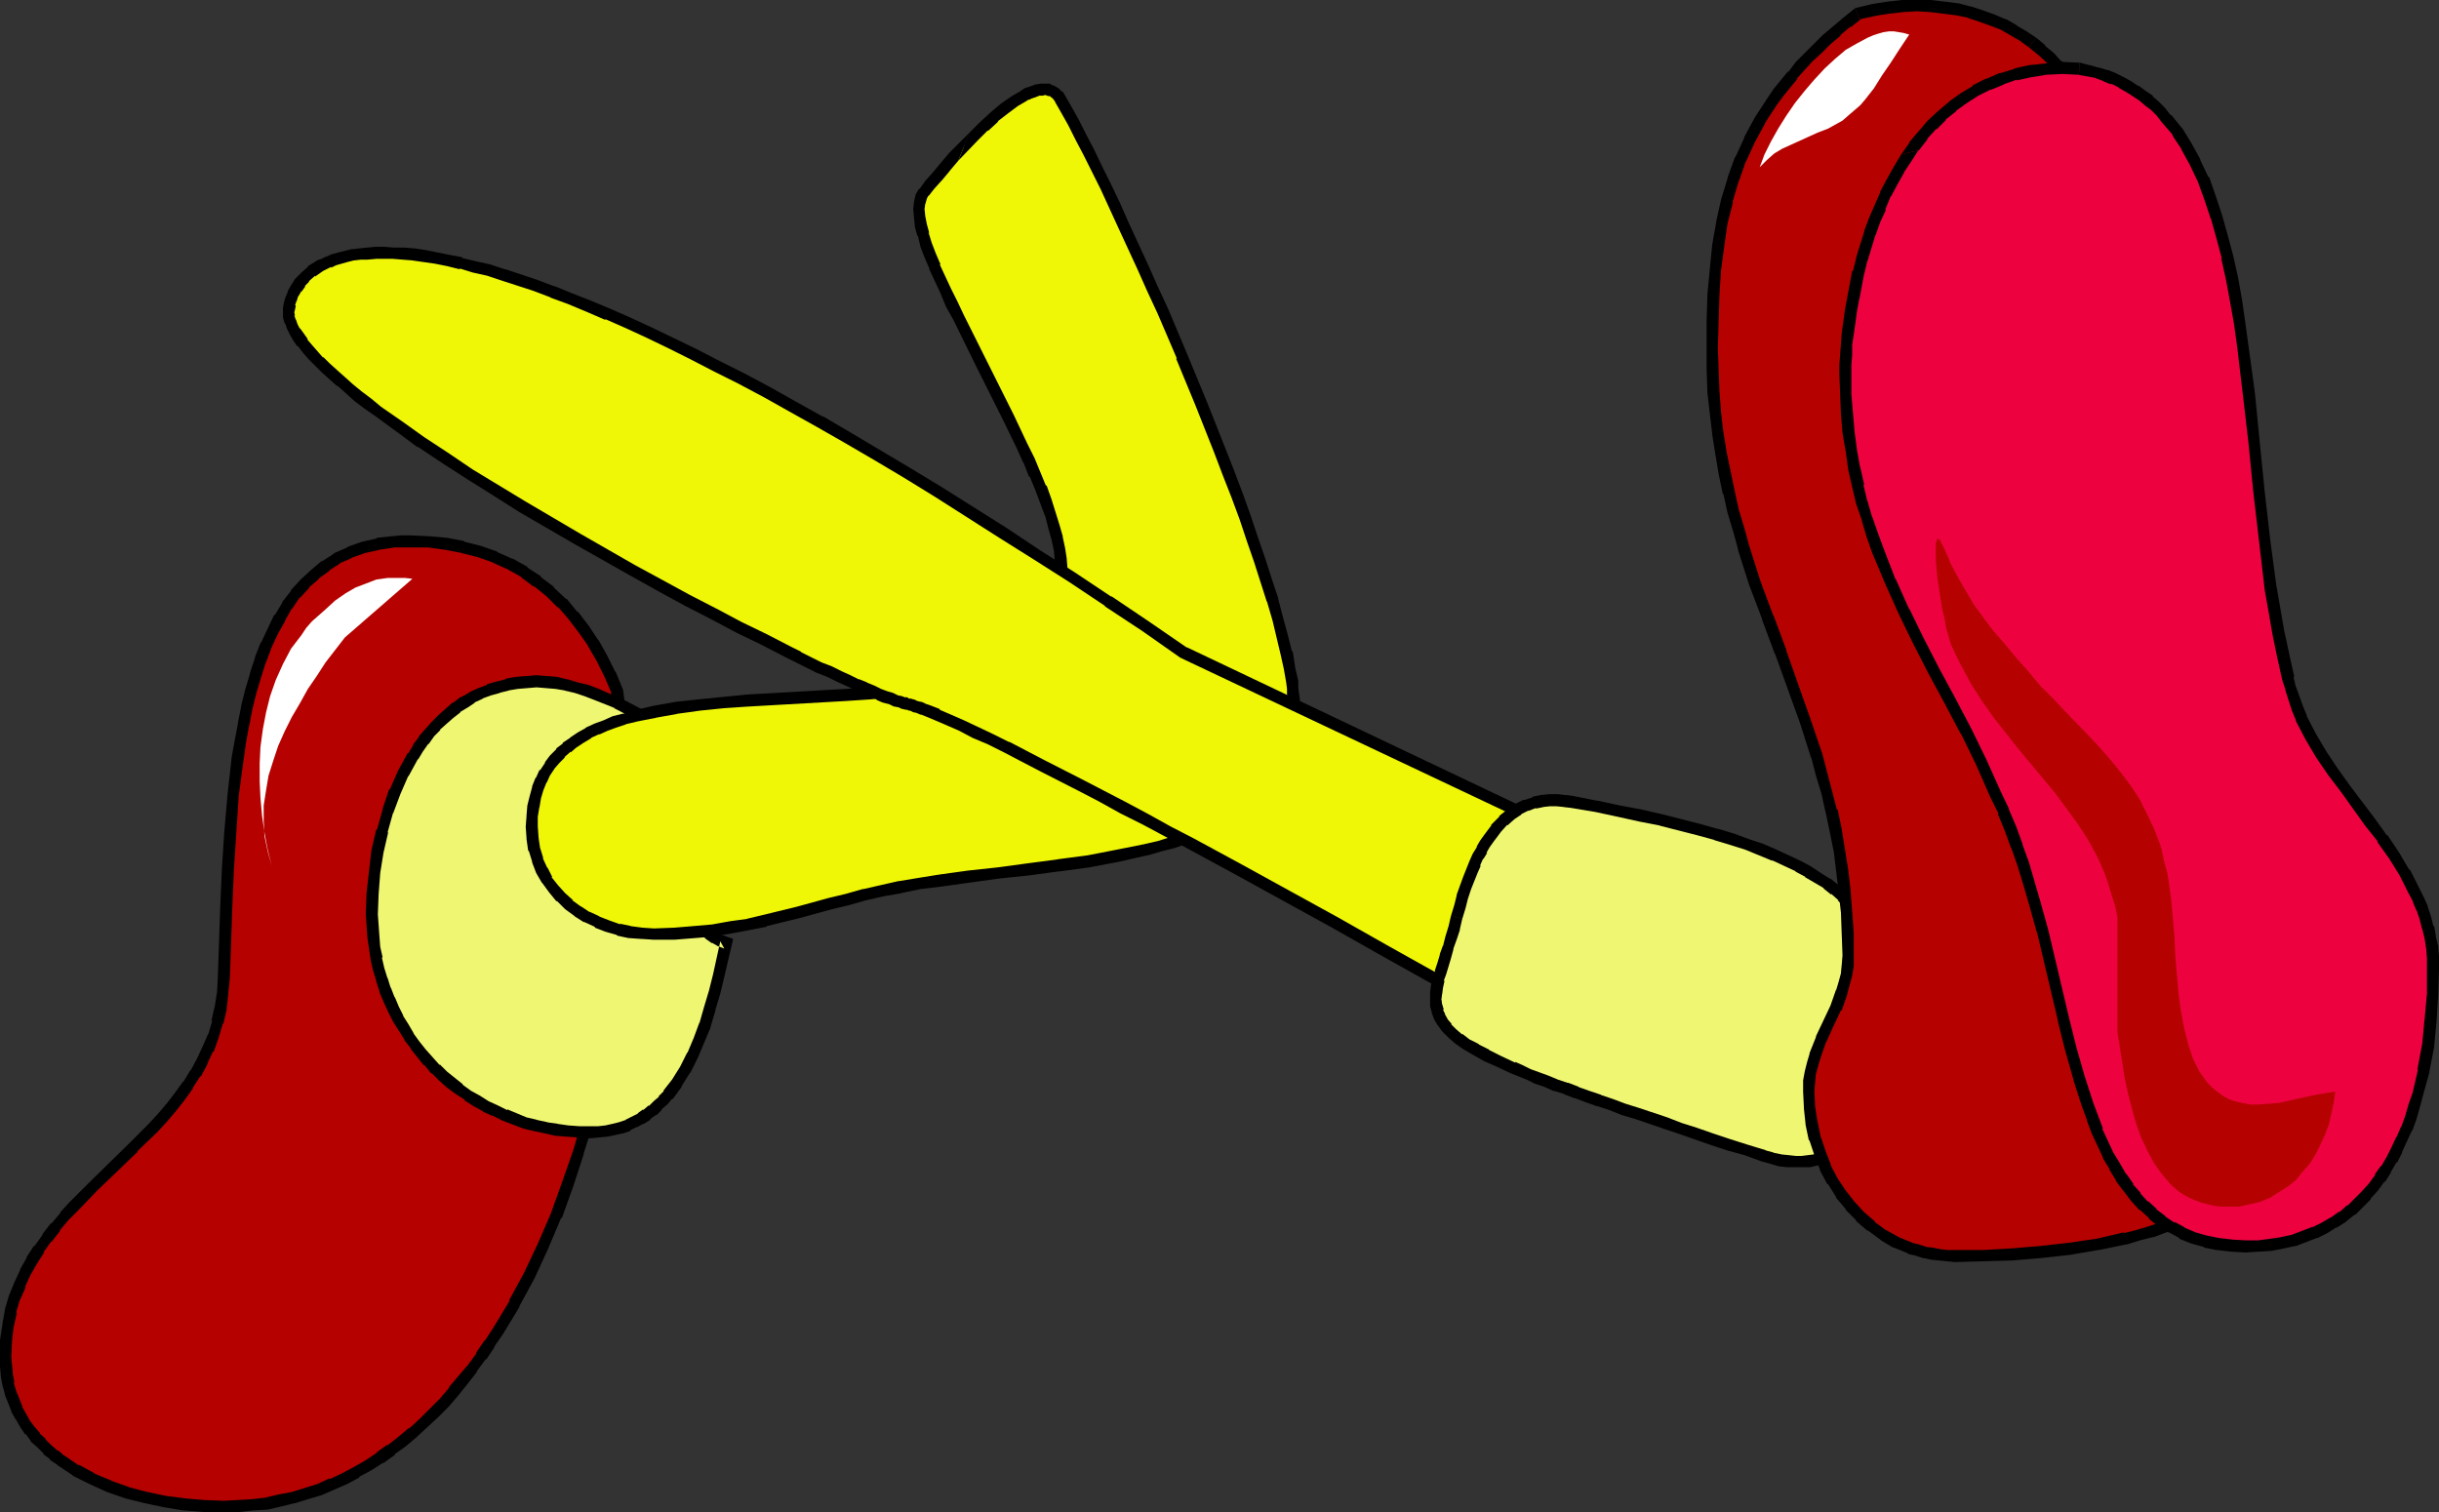
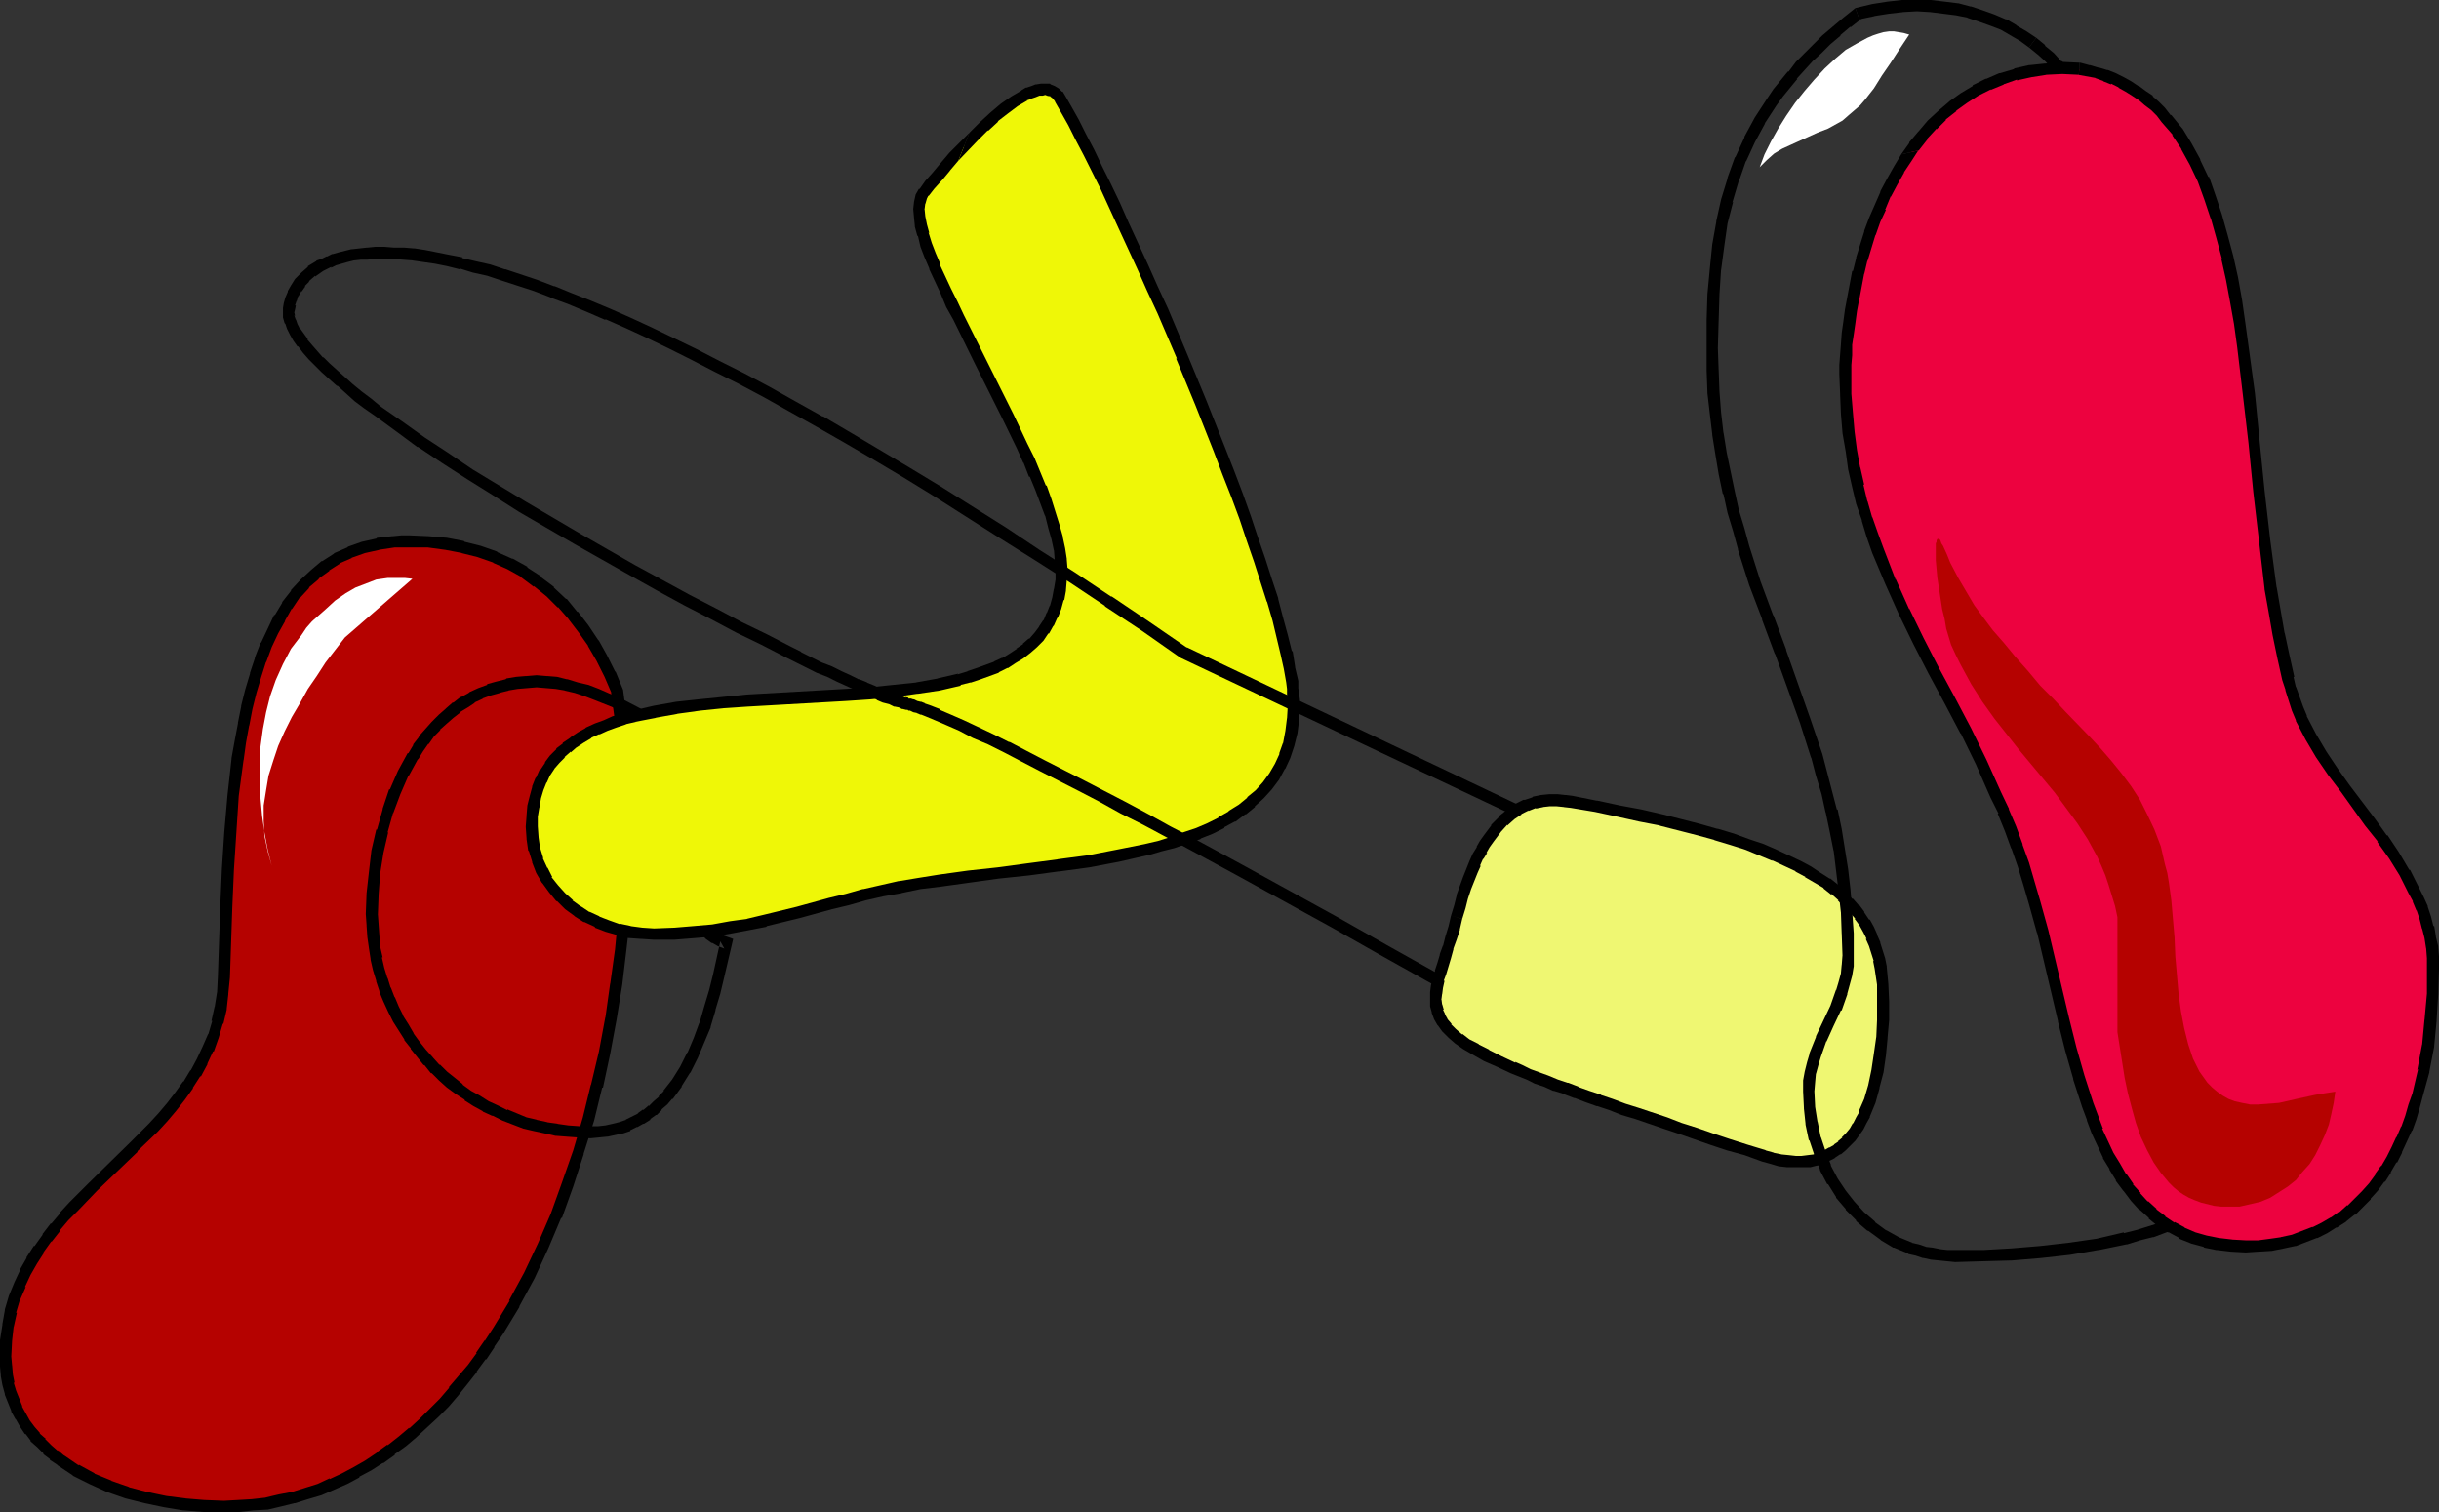
<svg xmlns="http://www.w3.org/2000/svg" xmlns:ns1="http://sodipodi.sourceforge.net/DTD/sodipodi-0.dtd" xmlns:ns2="http://www.inkscape.org/namespaces/inkscape" version="1.0" width="129.724mm" height="80.432mm" id="svg20" ns1:docname="Feet 4.wmf">
  <rect width="100%" height="100%" fill="#333333" stroke="none" />
  <ns1:namedview id="namedview20" pagecolor="#ffffff" bordercolor="#000000" borderopacity="0.25" ns2:showpageshadow="2" ns2:pageopacity="0.0" ns2:pagecheckerboard="0" ns2:deskcolor="#d1d1d1" ns2:document-units="mm" />
  <defs id="defs1">
    <pattern id="WMFhbasepattern" patternUnits="userSpaceOnUse" width="6" height="6" x="0" y="0" />
  </defs>
  <path style="fill:#b50200;fill-opacity:1;fill-rule:evenodd;stroke:none" d="m 124.109,138.988 -1.454,-3.394 -1.616,-3.232 -1.778,-3.071 -1.939,-2.909 -2.101,-2.586 -2.262,-2.586 -2.424,-2.263 -2.424,-2.101 -2.747,-1.778 -2.909,-1.616 -2.909,-1.455 -3.232,-1.131 -3.232,-0.808 -3.394,-0.646 -3.555,-0.485 -3.717,-0.162 -1.778,0.162 h -1.616 l -3.07,0.485 -2.909,0.646 -2.747,0.97 -2.586,1.293 -2.262,1.455 -2.101,1.616 -2.101,1.939 -1.778,2.101 -1.778,2.263 -1.454,2.586 -1.454,2.586 -1.293,2.747 -1.131,3.071 -0.97,3.071 -0.97,3.232 -0.808,3.232 -0.646,3.394 -0.646,3.556 -0.485,3.556 -0.97,7.273 -0.646,7.273 -0.323,7.596 -0.485,7.434 -0.162,7.111 -0.323,7.111 -0.162,3.232 -0.485,2.909 -0.646,2.909 -0.808,2.747 -0.97,2.586 -1.131,2.424 -1.454,2.424 -1.454,2.424 -1.616,2.101 -1.778,2.263 -1.778,2.101 -1.939,2.101 -3.878,3.879 -8.08,7.919 -3.878,4.04 -1.939,1.939 -1.778,2.101 -1.778,2.263 -1.616,2.263 -1.293,2.263 -1.293,2.424 -1.131,2.424 -1.131,2.586 -0.808,2.747 -0.485,2.909 -0.323,3.071 -0.162,3.071 v 1.939 l 0.162,1.939 0.323,1.616 0.485,1.778 0.646,1.778 0.646,1.455 0.808,1.616 0.808,1.455 0.97,1.455 1.131,1.293 1.131,1.131 1.293,1.293 1.293,1.131 1.293,1.131 3.07,1.939 3.232,1.778 3.555,1.455 3.555,1.293 3.717,0.97 3.878,0.808 4.04,0.485 3.878,0.323 3.878,0.162 h 2.909 l 2.909,-0.323 2.747,-0.323 2.747,-0.485 2.747,-0.646 2.586,-0.808 2.586,-0.808 2.586,-1.131 2.586,-1.131 2.424,-1.293 2.262,-1.293 2.262,-1.455 2.424,-1.616 2.101,-1.778 2.262,-1.778 2.101,-1.939 2.101,-1.939 1.939,-2.101 1.939,-2.263 1.939,-2.263 1.778,-2.424 1.778,-2.424 1.778,-2.586 1.778,-2.586 3.232,-5.333 2.909,-5.657 2.909,-5.98 2.586,-6.141 2.262,-6.303 2.262,-6.465 1.939,-6.626 1.616,-6.626 1.616,-6.788 1.293,-6.788 1.131,-6.949 0.808,-6.788 0.646,-6.788 0.485,-6.788 0.162,-6.788 v -6.626 l -0.162,-6.465 -0.323,-6.465 -0.646,-6.141 z" id="path1" />
  <path style="fill:#000000;fill-opacity:1;fill-rule:evenodd;stroke:none" d="m 125.24,138.665 -1.454,-3.556 -0.162,-0.162 -1.616,-3.232 -1.616,-2.909 -0.162,-0.162 -1.939,-2.909 v 0 l -2.101,-2.747 h -0.162 l -2.101,-2.586 h -0.162 l -2.424,-2.263 v -0.162 l -2.586,-1.939 v -0.162 l -2.747,-1.778 v -0.162 l -2.909,-1.616 h -0.162 l -2.909,-1.293 -0.162,-0.162 -3.232,-1.131 v 0 l -3.232,-0.808 -0.162,-0.162 -3.394,-0.646 v 0 l -3.717,-0.323 v 0 l -3.717,-0.162 h -0.162 -1.616 l -1.616,0.162 h -0.162 l -3.07,0.323 -0.162,0.162 -2.909,0.646 v 0 l -2.747,0.97 -0.162,0.162 -2.586,1.131 -0.162,0.162 -2.262,1.455 h -0.162 l -2.101,1.778 v 0 l -2.101,1.939 v 0 l -1.939,2.101 v 0.162 l -1.778,2.263 v 0.162 l -1.454,2.424 h -0.162 l -1.293,2.747 v 0 l -1.293,2.747 -0.162,0.162 -1.131,2.909 v 0.162 l -0.97,2.909 v 0.162 l -0.97,3.232 -0.808,3.232 v 0.162 l -0.646,3.232 v 0.162 l -0.646,3.394 -0.646,3.556 v 0.162 l -0.808,7.273 -0.646,7.434 v 0 l -0.485,7.434 -0.323,7.434 -0.485,14.222 -0.162,3.232 v -0.162 l -0.485,3.071 v -0.162 l -0.646,2.909 h 0.162 l -0.808,2.747 v -0.162 l -1.131,2.586 v 0 l -1.131,2.424 v 0 l -1.293,2.424 v -0.162 l -1.454,2.424 v -0.162 l -1.616,2.263 v 0 l -1.616,2.101 v 0 l -1.778,2.101 v 0 l -1.939,2.101 -3.878,3.879 v 0 l -8.08,7.919 v 0 l -4.04,4.04 -1.778,1.939 v 0.162 l -1.778,2.101 h -0.162 l -1.616,2.101 v 0.162 l -1.616,2.263 H 6.787 l -1.454,2.263 v 0.162 l -1.293,2.263 v 0.162 l -1.131,2.424 v 0 l -1.131,2.747 v 0 l -0.808,2.747 v 0.162 l -0.485,2.747 v 0.162 L 0,269.411 v 0 3.232 0.162 1.778 0.162 l 0.162,1.778 v 0.162 l 0.323,1.778 v 0 l 0.485,1.778 v 0.162 l 0.646,1.616 v 0 l 0.646,1.616 v 0.162 l 0.808,1.455 0.162,0.162 0.808,1.455 v 0 l 0.97,1.455 h 0.162 l 0.97,1.293 v 0.162 l 1.293,1.131 v 0 l 1.293,1.293 v 0.162 l 1.293,0.97 v 0.162 l 1.454,0.97 0.162,0.162 2.909,1.939 0.162,0.162 3.232,1.616 v 0 l 3.555,1.616 v 0 l 3.717,1.293 v 0 l 3.878,0.97 v 0 l 3.878,0.808 v 0 l 3.878,0.646 h 0.162 l 4.04,0.323 h 3.878 v 0 h 2.909 0.162 l 2.909,-0.323 2.747,-0.162 h 0.162 l 2.747,-0.646 2.586,-0.646 h 0.162 l 2.586,-0.808 v 0 l 2.747,-0.808 v 0 l 2.586,-1.131 v 0 l 2.586,-1.131 v 0 l 2.424,-1.293 v -0.162 l 2.424,-1.293 2.262,-1.455 h 0.162 l 2.262,-1.616 v -0.162 l 2.262,-1.616 2.101,-1.778 0.162,-0.162 2.101,-1.939 2.101,-1.939 v 0 l 2.101,-2.101 1.939,-2.263 v 0 l 1.939,-2.424 1.778,-2.263 v -0.162 l 1.778,-2.424 h 0.162 l 1.616,-2.424 v -0.162 l 1.778,-2.586 3.232,-5.333 v -0.162 l 3.07,-5.657 v 0 l 2.747,-5.98 v 0 l 2.586,-6.141 h 0.162 l 2.262,-6.303 v 0 l 2.101,-6.465 v -0.162 l 2.101,-6.626 1.616,-6.626 h 0.162 l 1.454,-6.788 1.293,-6.949 v 0 l 1.131,-6.949 v 0 l 0.808,-6.788 0.808,-6.949 v 0 l 0.323,-6.788 0.323,-6.788 v -6.788 l -0.162,-6.465 -0.485,-6.303 v 0 l -0.646,-6.303 v 0 l -0.808,-6.141 -2.424,0.485 0.808,5.98 v 0 l 0.646,6.141 v 0 l 0.485,6.303 0.162,6.465 v 0 6.626 0 l -0.162,6.626 -0.485,6.788 v 0 l -0.646,6.788 -0.97,6.949 v -0.162 l -0.97,6.949 v -0.162 l -1.293,6.949 -1.616,6.788 v -0.162 l -1.616,6.626 -1.939,6.626 v 0 l -2.262,6.465 v 0 l -2.262,6.303 v 0 l -2.586,5.98 v 0 l -2.747,5.818 v 0 l -3.07,5.657 h 0.162 l -3.232,5.333 -1.778,2.747 v -0.162 l -1.778,2.586 h 0.162 l -1.778,2.424 v 0 l -1.939,2.263 -1.939,2.263 h 0.162 l -1.939,2.263 -2.101,2.101 0.162,-0.162 -2.101,2.101 -2.101,1.939 v -0.162 l -2.101,1.778 -2.262,1.778 v -0.162 l -2.262,1.616 h 0.162 l -2.424,1.616 -2.262,1.293 v 0 l -2.424,1.293 v 0 l -2.424,1.131 V 297.209 l -2.424,1.131 v 0 l -2.586,0.808 v 0 l -2.586,0.808 v 0 l -2.586,0.485 -2.747,0.646 h 0.162 l -2.909,0.323 -2.747,0.162 v 0 l -2.909,0.162 h 0.162 l -4.04,-0.162 -3.878,-0.323 h 0.162 l -3.878,-0.485 v 0 l -3.878,-0.808 v 0 l -3.717,-0.97 h 0.162 l -3.717,-1.293 h 0.162 l -3.555,-1.455 h 0.162 l -3.232,-1.778 v 0.162 l -3.07,-2.101 0.162,0.162 -1.293,-1.131 v 0.162 l -1.293,-1.131 v 0 l -1.293,-1.293 h 0.162 l -1.293,-1.131 h 0.162 l -1.131,-1.293 v 0 l -0.97,-1.293 v 0 l -0.808,-1.455 v 0 l -0.808,-1.455 0.162,0.162 -0.646,-1.616 v 0 l -0.646,-1.616 v 0 l -0.485,-1.616 h 0.162 l -0.323,-1.616 v 0 l -0.162,-1.939 v 0.162 L 2.262,272.644 v 0.162 l 0.162,-3.232 v 0 l 0.323,-2.909 v 0.162 l 0.646,-2.909 H 3.232 l 0.808,-2.747 v 0.162 l 1.131,-2.586 H 5.01 l 1.131,-2.424 v 0 l 1.293,-2.263 v 0 l 1.454,-2.263 H 8.726 l 1.616,-2.263 v 0.162 l 1.778,-2.263 h -0.162 l 1.778,-2.101 v 0 l 1.939,-1.939 3.878,-4.04 v 0 l 8.08,-7.757 v -0.162 l 4.04,-3.879 1.939,-2.101 v 0 l 1.778,-2.101 v 0 l 1.778,-2.263 v 0 l 1.616,-2.263 v -0.162 l 1.454,-2.263 h 0.162 l 1.293,-2.424 v -0.162 l 1.131,-2.424 h 0.162 l 0.97,-2.747 v 0 l 0.808,-2.747 0.162,-0.162 0.646,-2.747 v -0.162 l 0.323,-2.909 v -0.162 l 0.323,-3.232 0.485,-14.222 0.323,-7.434 0.485,-7.434 v 0 l 0.485,-7.434 0.97,-7.273 v 0.162 l 0.485,-3.556 0.646,-3.556 v 0.162 l 0.646,-3.394 v 0 l 0.808,-3.232 0.97,-3.232 v 0 l 0.97,-3.071 v 0.162 l 1.131,-3.071 v 0 l 1.293,-2.747 v 0 l 1.454,-2.586 -0.162,0.162 1.454,-2.586 v 0.162 l 1.616,-2.424 v 0.162 l 1.939,-2.101 h -0.162 l 2.101,-1.778 h -0.162 l 2.262,-1.616 h -0.162 l 2.262,-1.455 h -0.162 l 2.586,-1.131 h -0.162 l 2.747,-0.97 v 0 l 2.909,-0.646 h -0.162 l 3.232,-0.485 h -0.162 1.616 1.616 -0.162 3.717 v 0 l 3.555,0.485 v 0 l 3.394,0.646 h -0.162 l 3.232,0.808 v 0 l 3.232,1.131 h -0.162 l 2.909,1.293 v 0 l 2.909,1.616 h -0.162 l 2.586,1.939 v -0.162 l 2.586,2.101 -0.162,-0.162 2.424,2.424 v -0.162 l 2.262,2.586 -0.162,-0.162 2.101,2.747 v 0 l 1.939,2.747 -0.162,-0.162 1.778,3.071 1.616,3.232 v 0 l 1.454,3.394 -0.162,-0.323 z" id="path2" />
-   <path style="fill:#eff772;fill-opacity:1;fill-rule:evenodd;stroke:none" d="m 138.653,150.14 -1.616,-1.131 -1.616,-1.131 -3.555,-2.263 -3.878,-2.101 -3.878,-2.101 -4.202,-1.778 -1.939,-0.808 -2.101,-0.485 -2.101,-0.646 -1.939,-0.323 -1.939,-0.323 h -1.939 -2.101 l -1.939,0.323 -1.939,0.323 -1.939,0.485 -1.616,0.485 -1.778,0.808 -1.778,0.808 -1.454,0.97 -1.616,0.97 -1.454,1.131 -1.293,1.293 -1.454,1.293 -1.131,1.455 -1.293,1.455 -1.131,1.616 -0.97,1.616 -1.939,3.394 -1.778,3.717 -1.454,3.879 -0.97,4.04 -0.97,4.04 -0.646,4.202 -0.323,4.202 -0.162,4.202 v 2.263 l 0.162,2.263 0.323,2.263 0.323,2.101 0.485,2.101 0.646,2.263 0.646,1.939 0.808,1.939 0.808,2.101 0.97,1.778 1.131,1.778 1.131,1.778 1.131,1.778 1.293,1.616 1.454,1.616 1.454,1.616 1.454,1.293 1.616,1.455 1.616,1.293 1.778,1.293 1.778,1.131 1.778,0.97 1.939,0.97 1.939,0.808 2.101,0.808 1.939,0.808 2.101,0.485 2.101,0.485 2.262,0.323 2.101,0.323 2.262,0.162 2.262,0.162 1.778,-0.162 1.454,-0.162 1.454,-0.323 1.454,-0.323 1.454,-0.485 1.293,-0.646 1.293,-0.646 1.131,-0.808 1.293,-0.97 0.97,-0.97 1.131,-0.97 0.97,-1.131 1.778,-2.424 1.616,-2.586 1.454,-2.909 1.293,-3.071 1.293,-3.071 0.97,-3.394 0.97,-3.232 0.808,-3.232 1.454,-6.626 -1.131,-0.485 -1.131,-0.485 -0.97,-0.646 -0.97,-0.97 -0.808,-0.97 -0.646,-1.131 -0.646,-1.293 -0.485,-1.455 -0.485,-1.455 -0.485,-1.616 -0.485,-3.232 -0.323,-3.556 -0.162,-3.556 v -3.556 l 0.162,-3.394 0.162,-3.071 0.162,-1.455 0.162,-1.455 0.162,-1.293 v -0.97 l 0.162,-0.97 0.162,-0.97 0.162,-0.485 v -0.646 l 0.162,-0.162 z" id="path3" />
  <path style="fill:#000000;fill-opacity:1;fill-rule:evenodd;stroke:none" d="m 139.784,149.493 -2.101,-1.455 v 0 l -1.616,-1.131 v 0 l -3.555,-2.263 h -0.162 l -3.717,-2.263 v 0 l -4.04,-2.101 h -0.162 l -4.04,-1.778 v 0 l -2.101,-0.808 -2.101,-0.485 v 0 l -2.101,-0.646 h -0.162 l -1.939,-0.485 v 0 l -1.939,-0.162 h -0.162 l -1.939,-0.162 h -0.162 l -1.939,0.162 h -0.162 l -1.939,0.162 v 0 l -1.939,0.323 -0.162,0.162 -1.939,0.485 v 0 l -1.778,0.485 v 0.162 l -1.778,0.646 v 0 l -1.778,0.808 -0.162,0.162 -1.454,0.808 h -0.162 l -1.454,1.131 h -0.162 l -1.293,1.131 -0.162,0.162 -1.293,1.131 -1.454,1.455 v 0 l -1.293,1.455 v 0 l -1.293,1.455 v 0.162 l -1.131,1.455 v 0.162 l -0.97,1.616 h -0.162 l -1.939,3.556 v 0 l -1.616,3.717 h -0.162 l -1.293,3.879 v 0.162 l -1.131,4.04 h -0.162 l -0.97,4.202 v 0 l -0.485,4.202 v 0 l -0.485,4.364 v 0 l -0.162,4.202 v 0 l 0.162,2.263 v 0.162 l 0.162,2.263 0.323,2.263 v 0 l 0.323,2.101 v 0.162 l 0.485,2.101 v 0 l 0.646,2.101 v 0.162 l 0.646,1.939 v 0.162 l 0.808,1.939 v 0 l 0.97,2.101 v 0 l 0.97,1.939 v 0 l 1.131,1.778 1.131,1.778 v 0.162 l 1.293,1.616 v 0.162 l 1.293,1.616 1.293,1.616 h 0.162 l 1.293,1.616 h 0.162 l 1.454,1.455 v 0 l 1.616,1.455 1.778,1.293 v 0 l 1.778,1.131 v 0.162 l 1.778,1.131 1.778,0.97 0.162,0.162 1.778,0.808 h 0.162 l 1.939,0.97 v 0 l 2.101,0.808 v 0 l 2.101,0.808 v 0 l 2.101,0.485 v 0 l 2.262,0.485 v 0 l 2.101,0.485 h 0.162 l 2.101,0.162 2.262,0.162 h 0.162 l 2.262,0.162 h 0.162 l 1.616,-0.162 v 0 l 1.616,-0.162 h 0.162 l 1.454,-0.323 v 0 l 1.454,-0.323 h 0.162 l 1.454,-0.485 v -0.162 l 1.293,-0.646 h 0.162 l 1.131,-0.646 h 0.162 l 1.293,-0.808 v -0.162 l 1.131,-0.808 h 0.162 l 0.97,-0.97 v -0.162 l 1.131,-0.97 v 0 l 0.97,-1.131 h 0.162 l 1.778,-2.424 v -0.162 l 1.616,-2.586 0.162,-0.162 1.454,-2.909 v 0 l 1.293,-3.071 v 0 l 1.293,-3.071 v -0.162 l 0.97,-3.232 v -0.162 l 0.97,-3.232 0.808,-3.394 v 0 l 1.778,-7.596 -2.262,-0.808 0.162,0.162 -0.97,-0.646 v 0.162 l -1.131,-0.646 0.323,0.162 -0.97,-0.97 0.162,0.162 -0.808,-1.131 v 0.162 l -0.646,-1.131 v 0.162 l -0.485,-1.293 v 0 l -0.485,-1.293 v 0 l -0.485,-1.455 -0.485,-1.616 0.162,0.162 -0.646,-3.232 v 0 l -0.323,-3.556 v 0.162 l -0.162,-3.556 v 0 -3.556 0.162 l 0.162,-3.394 0.162,-3.232 v 0.162 l 0.162,-1.616 0.162,-1.293 0.162,-1.293 0.162,-1.131 v 0.162 l 0.162,-0.97 v -0.808 0 l 0.162,-0.646 v -0.162 -0.485 0.162 l 0.162,-0.485 v -0.808 l -2.424,0.646 v 0.162 -0.323 0.323 0.162 l -0.162,0.485 v -0.162 0.646 0 l -0.162,0.97 -0.162,0.808 v 0.162 l -0.162,1.131 v 1.131 l -0.162,1.455 -0.162,1.455 v 0.162 l -0.323,3.071 v 3.394 0 l -0.162,3.556 v 0 l 0.162,3.556 v 0.162 l 0.323,3.556 v 0 l 0.646,3.232 v 0.162 l 0.485,1.616 0.485,1.455 v 0.162 l 0.485,1.293 0.162,0.162 0.485,1.293 0.162,0.162 0.646,1.131 v 0 l 0.808,1.131 h 0.162 l 0.97,0.97 1.131,0.808 h 0.162 l 1.131,0.646 1.293,0.485 -0.808,-1.455 -1.454,6.626 v 0 l -0.808,3.232 -0.97,3.232 v 0 l -0.97,3.394 v -0.162 l -1.131,3.071 v 0 l -1.293,3.071 v -0.162 l -1.454,2.909 v 0 l -1.616,2.586 v 0 l -1.778,2.263 h 0.162 l -1.131,1.131 h 0.162 l -1.131,0.97 v 0 l -0.97,0.97 v -0.162 l -1.131,0.97 v -0.162 l -1.131,0.808 h 0.162 l -1.293,0.646 v 0 l -1.293,0.646 h 0.162 l -1.454,0.485 v 0 l -1.293,0.323 v 0 l -1.454,0.323 v 0 l -1.454,0.162 v 0 h -1.616 v 0 h -2.262 0.162 l -2.262,-0.162 -2.262,-0.323 h 0.162 l -2.262,-0.323 h 0.162 l -2.262,-0.485 h 0.162 l -2.101,-0.485 v 0 l -1.939,-0.808 v 0 l -1.939,-0.808 v 0.162 l -1.939,-0.97 v 0 l -1.778,-0.808 v 0 l -1.778,-1.131 -1.778,-0.97 v 0 l -1.778,-1.293 h 0.162 l -1.616,-1.293 -1.616,-1.293 v 0 L 88.395,213.978 v 0.162 l -1.454,-1.616 0.162,0.162 -1.454,-1.616 -1.293,-1.616 v 0 l -1.293,-1.778 0.162,0.162 -1.131,-1.939 -1.131,-1.778 0.162,0.162 -0.97,-1.939 v 0 l -0.808,-1.939 v 0.162 l -0.808,-2.101 v 0.162 l -0.646,-2.101 v 0.162 l -0.646,-2.101 v 0 l -0.485,-2.101 h 0.162 l -0.485,-2.101 v 0 l -0.162,-2.101 -0.162,-2.263 v 0 l -0.162,-2.263 v 0.162 l 0.162,-4.202 v 0 l 0.323,-4.202 v 0 l 0.646,-4.04 v 0 l 0.97,-4.202 -0.162,0.162 1.131,-4.04 v 0.162 l 1.454,-3.879 v 0 l 1.616,-3.717 v 0.162 l 1.939,-3.556 v 0.162 l 0.97,-1.616 v 0 l 1.131,-1.616 v 0.162 l 1.131,-1.616 v 0 l 1.293,-1.293 h -0.162 l 1.454,-1.293 1.293,-1.131 v 0 l 1.454,-1.131 h -0.162 l 1.616,-0.97 v 0 l 1.454,-0.97 h -0.162 l 1.778,-0.808 h -0.162 l 1.778,-0.646 v 0 l 1.778,-0.485 h -0.162 l 1.939,-0.485 h -0.162 l 1.939,-0.323 v 0 l 1.939,-0.162 v 0 l 1.939,-0.162 h -0.162 l 1.939,0.162 v 0 l 1.939,0.162 v 0 l 1.939,0.323 h -0.162 l 2.101,0.485 v 0 l 1.939,0.646 2.101,0.808 v 0 l 4.04,1.616 h -0.162 l 4.04,2.101 v 0 l 3.717,2.101 v 0 l 3.555,2.263 v 0 l 1.616,1.131 v 0 l 1.454,1.131 -0.485,-0.97 z" id="path4" />
  <path style="fill:#eff707;fill-opacity:1;fill-rule:evenodd;stroke:none" d="m 213.312,114.423 v 2.101 l -0.323,1.939 -0.323,1.939 -0.485,1.778 -0.646,1.616 -0.808,1.455 -0.97,1.455 -0.97,1.293 -1.131,1.293 -1.293,1.131 -1.293,0.97 -1.454,0.97 -1.616,0.97 -1.778,0.808 -1.616,0.646 -1.778,0.646 -1.939,0.646 -2.101,0.646 -4.04,0.808 -4.525,0.808 -4.525,0.485 -4.686,0.485 -4.848,0.485 -10.019,0.485 -9.858,0.646 -4.848,0.323 -4.848,0.485 -4.525,0.646 -4.525,0.646 -4.04,0.97 -1.939,0.485 -1.939,0.646 -1.939,0.808 -1.616,0.646 -1.778,0.808 -1.454,0.97 -1.616,0.808 -1.293,1.131 -1.293,1.131 -1.131,1.293 -0.97,1.293 -0.97,1.455 -0.808,1.455 -0.646,1.616 -0.485,1.778 -0.323,1.778 -0.323,1.939 v 2.101 2.424 l 0.485,2.263 0.646,2.101 0.808,2.101 1.131,1.939 1.293,1.778 1.454,1.616 1.616,1.455 1.616,1.293 1.939,1.293 2.101,0.97 2.101,0.808 2.101,0.808 2.424,0.485 2.262,0.162 2.424,0.162 h 4.202 l 4.04,-0.323 3.717,-0.485 3.717,-0.485 3.394,-0.646 3.394,-0.808 6.626,-1.616 6.464,-1.778 3.394,-0.808 3.394,-0.97 3.555,-0.808 3.717,-0.808 3.878,-0.646 4.04,-0.646 5.818,-0.646 5.818,-0.808 6.141,-0.808 6.141,-0.646 5.979,-0.97 5.979,-0.97 5.656,-1.293 2.747,-0.808 2.586,-0.646 2.586,-0.97 2.586,-0.808 2.262,-1.131 2.262,-1.131 2.101,-1.293 2.101,-1.293 1.778,-1.455 1.778,-1.616 1.454,-1.778 1.454,-1.778 1.131,-2.101 0.97,-2.101 0.808,-2.263 0.485,-2.424 0.485,-2.747 v -2.747 -0.97 -1.131 l -0.162,-1.293 -0.162,-1.293 -0.485,-2.747 -0.646,-3.071 -0.808,-3.232 -0.97,-3.556 -0.97,-3.879 -1.293,-3.879 -1.293,-4.04 -1.454,-4.202 -1.454,-4.364 -1.616,-4.525 -1.778,-4.525 -1.778,-4.525 -3.717,-9.374 -3.878,-9.374 -3.878,-9.212 -1.939,-4.525 -1.939,-4.364 -1.939,-4.202 -1.939,-4.202 -1.939,-4.04 -1.778,-3.717 -1.616,-3.556 -1.778,-3.394 -1.616,-3.071 -1.454,-2.747 -1.293,-2.586 -1.293,-2.263 -0.485,-0.646 -0.485,-0.485 -0.646,-0.485 -0.646,-0.162 -0.808,-0.162 h -0.646 l -0.97,0.162 -0.808,0.323 -0.808,0.323 -0.97,0.485 -1.939,1.131 -2.101,1.455 -1.939,1.778 -2.101,1.778 -2.101,2.101 -3.878,4.04 -1.778,2.101 -1.616,1.939 -1.454,1.616 -1.293,1.455 -0.485,0.97 -0.323,1.131 -0.162,1.293 0.162,1.616 0.323,1.616 0.485,1.939 0.485,1.939 0.808,2.263 0.97,2.263 0.97,2.424 1.131,2.424 1.293,2.586 1.293,2.747 1.454,2.747 2.747,5.657 5.979,11.636 2.747,5.818 1.293,2.909 1.131,2.747 1.293,2.747 0.97,2.747 0.97,2.424 0.646,2.586 0.646,2.263 0.485,2.263 0.323,2.101 z" id="path5" />
  <path style="fill:#000000;fill-opacity:1;fill-rule:evenodd;stroke:none" d="m 212.181,114.585 v -0.162 2.101 0 l -0.323,1.939 v -0.162 l -0.323,1.778 v 0 l -0.485,1.778 v -0.162 l -0.646,1.616 v -0.162 l -0.646,1.616 v -0.162 l -0.97,1.455 0.162,-0.162 -0.97,1.293 v 0 l -1.131,1.293 v -0.162 l -1.293,1.131 h 0.162 l -1.454,0.97 h 0.162 l -1.454,0.97 -1.616,0.97 0.162,-0.162 -1.778,0.808 h 0.162 l -1.778,0.646 -1.778,0.646 v 0 l -1.939,0.646 h 0.162 l -2.101,0.646 0.162,-0.162 -4.202,0.97 h 0.162 l -4.525,0.808 h 0.162 l -4.686,0.485 -4.686,0.485 v 0 l -4.848,0.323 -19.877,1.131 -4.848,0.485 v 0 l -4.848,0.485 -4.525,0.485 v 0 l -4.525,0.808 v 0 l -4.202,0.97 v 0 l -1.939,0.646 h -0.162 l -1.939,0.485 v 0 l -1.778,0.808 -1.778,0.646 v 0 l -1.778,0.808 -0.162,0.162 -1.454,0.808 -1.454,0.97 -0.162,0.162 -1.454,0.97 v 0.162 l -1.293,0.97 v 0.162 l -1.293,1.293 v 0 l -0.97,1.293 v 0.162 l -0.97,1.455 h -0.162 l -0.646,1.455 -0.162,0.162 -0.646,1.616 v 0.162 l -0.485,1.778 v 0 l -0.485,1.939 v 0 l -0.162,1.939 v 0.162 l -0.162,2.101 v 0.162 l 0.162,2.263 v 0.162 l 0.323,2.263 0.162,0.162 0.646,2.101 v 0.162 l 0.808,2.101 v 0 l 1.131,1.939 0.162,0.162 1.293,1.778 v 0 l 1.454,1.778 h 0.162 l 1.616,1.616 v 0 l 1.778,1.293 0.162,0.162 1.778,1.131 h 0.162 l 2.101,0.97 v 0.162 l 2.101,0.808 v 0 l 2.262,0.646 0.162,0.162 2.262,0.485 h 0.162 l 2.262,0.162 h 0.162 l 2.424,0.162 v 0 h 4.202 v 0 l 4.04,-0.323 v 0 l 3.878,-0.323 v 0 l 3.717,-0.646 3.394,-0.646 v 0 l 3.394,-0.646 0.162,-0.162 6.626,-1.616 6.464,-1.778 3.394,-0.808 3.394,-0.97 v 0 l 3.555,-0.808 3.717,-0.646 h -0.162 l 3.878,-0.808 4.04,-0.485 v 0 l 5.818,-0.808 5.818,-0.808 6.141,-0.646 5.979,-0.808 h 0.162 l 5.979,-0.808 5.979,-1.131 v 0 l 5.656,-1.293 h 0.162 l 2.747,-0.808 2.586,-0.646 v 0 l 2.747,-0.97 v 0 l 2.424,-0.808 0.162,-0.162 2.424,-0.97 v 0 l 2.262,-1.131 v -0.162 l 2.101,-1.131 h 0.162 l 1.939,-1.455 h 0.162 l 1.778,-1.455 v -0.162 l 1.778,-1.616 v 0 l 1.616,-1.778 v 0 l 1.454,-1.939 v 0 l 1.131,-2.101 0.162,-0.162 0.97,-2.101 v 0 l 0.808,-2.424 v 0 l 0.646,-2.586 v 0 l 0.323,-2.586 v -0.162 l 0.162,-2.909 v -1.131 l -0.162,-1.131 -0.162,-1.131 v -1.455 0 l -0.646,-2.747 v -0.162 l -0.485,-3.071 h -0.162 l -0.808,-3.232 -0.97,-3.556 -0.97,-3.717 v -0.162 l -1.293,-3.879 -1.293,-4.04 -1.454,-4.202 -1.454,-4.364 -1.616,-4.525 v 0 l -1.778,-4.687 -1.778,-4.525 -3.717,-9.374 -3.878,-9.374 v 0 l -3.878,-9.212 v 0 l -2.101,-4.525 -1.939,-4.364 -1.939,-4.202 -1.939,-4.202 -1.778,-4.04 -1.778,-3.717 -1.778,-3.556 v 0 l -1.616,-3.394 -1.616,-3.071 -1.454,-2.909 -1.454,-2.586 -1.293,-2.263 v 0 l -0.485,-0.808 h -0.162 l -0.646,-0.646 -0.808,-0.485 -0.808,-0.323 -0.162,-0.162 h -0.808 -0.97 v 0 l -0.97,0.162 h -0.162 l -0.808,0.323 v 0 l -0.97,0.323 h -0.162 l -0.808,0.485 -0.162,0.162 -1.939,1.131 v 0 l -2.101,1.455 v 0 l -2.101,1.778 v 0 l -2.101,1.939 v 0 l -2.101,2.101 v 0 l -2.262,5.657 3.878,-4.04 v 0 l 2.101,-2.101 v 0.162 l 2.101,-1.939 h -0.162 l 2.101,-1.616 v 0 l 1.939,-1.455 v 0 l 1.939,-1.131 h -0.162 l 0.97,-0.323 h -0.162 l 0.97,-0.323 v 0 l 0.808,-0.323 h -0.162 0.808 v 0 l 0.646,-0.162 h -0.323 l 0.646,0.162 h -0.162 l 0.808,0.162 -0.323,-0.162 0.646,0.485 -0.162,-0.162 0.485,0.485 -0.162,-0.162 0.485,0.646 -0.162,-0.162 1.293,2.263 1.454,2.586 1.454,2.909 1.616,3.071 1.616,3.232 v 0 l 1.778,3.556 1.778,3.879 1.778,3.879 1.939,4.202 1.939,4.202 1.939,4.364 2.101,4.525 v 0 l 3.878,9.05 h -0.162 l 3.878,9.374 3.717,9.374 1.778,4.687 1.778,4.525 v 0 l 1.616,4.364 1.454,4.364 1.454,4.202 1.293,4.04 1.293,4.04 v -0.162 l 1.131,3.879 0.808,3.394 0.808,3.394 v 0 l 0.646,2.909 v 0 l 0.485,2.747 v 0 l 0.162,1.293 v 1.131 l 0.162,1.131 v 0 0.97 0 l -0.162,2.747 v -0.162 l -0.323,2.586 v 0 l -0.485,2.586 v -0.162 l -0.808,2.263 0.162,-0.162 -0.97,2.101 v 0 l -1.131,1.939 v 0 l -1.293,1.778 v 0 l -1.454,1.616 v 0 l -1.778,1.455 h 0.162 l -1.778,1.455 v 0 l -2.101,1.293 h 0.162 l -2.262,1.293 h 0.162 l -2.262,1.131 v 0 l -2.262,0.97 v 0 l -2.424,0.808 v 0 l -2.586,0.97 v 0 l -2.586,0.808 -2.747,0.646 v 0 l -5.656,1.131 v 0 l -5.818,1.131 -6.141,0.808 h 0.162 l -6.141,0.808 -5.979,0.808 -5.979,0.646 -5.818,0.808 v 0 l -4.04,0.646 -3.878,0.646 h -0.162 l -3.555,0.808 -3.555,0.808 h -0.162 l -3.394,0.97 -3.394,0.808 -6.464,1.778 -6.626,1.616 v 0 l -3.394,0.808 h 0.162 l -3.555,0.485 -3.555,0.646 v 0 l -3.717,0.323 v 0 l -3.878,0.323 v 0 l -4.202,0.162 h 0.162 l -2.424,-0.162 v 0 l -2.424,-0.323 h 0.162 l -2.262,-0.485 0.162,0.162 -2.262,-0.808 v 0 l -2.101,-0.808 h 0.162 l -2.101,-0.97 0.162,0.162 -1.939,-1.293 0.162,0.162 -1.778,-1.293 h 0.162 l -1.616,-1.455 v 0 l -1.454,-1.616 v 0 l -1.293,-1.616 h 0.162 l -0.97,-1.939 v 0.162 l -0.97,-2.101 0.162,0.162 -0.646,-2.101 v 0.162 l -0.323,-2.263 v 0 l -0.162,-2.263 v 0.162 -2.263 0.162 l 0.323,-1.939 v 0.162 l 0.323,-1.939 v 0 l 0.485,-1.616 v 0 l 0.646,-1.616 v 0.162 l 0.646,-1.455 v 0 l 0.97,-1.455 -0.162,0.162 1.131,-1.293 -0.162,0.162 1.293,-1.293 h -0.162 l 1.293,-1.131 v 0.162 l 1.293,-1.131 -0.162,0.162 1.454,-0.97 1.616,-0.97 h -0.162 l 1.778,-0.808 -0.162,0.162 1.778,-0.808 1.778,-0.646 v 0 l 1.939,-0.646 h -0.162 l 2.101,-0.485 h -0.162 l 4.202,-0.808 h -0.162 l 4.525,-0.808 h -0.162 l 4.686,-0.646 4.686,-0.485 v 0 l 4.848,-0.323 19.877,-1.131 4.848,-0.323 v 0 l 4.848,-0.485 4.525,-0.646 h 0.162 l 4.363,-0.646 v 0 l 4.202,-0.97 v -0.162 l 1.939,-0.485 h 0.162 l 1.939,-0.646 v 0 l 1.778,-0.646 1.778,-0.646 0.162,-0.162 1.616,-0.808 h 0.162 l 1.454,-0.97 1.616,-0.97 v 0 l 1.454,-1.131 v 0 l 1.293,-1.131 v 0 l 1.293,-1.293 v 0 l 0.97,-1.455 h 0.162 l 0.808,-1.455 0.162,-0.162 0.646,-1.455 0.162,-0.162 0.646,-1.616 v 0 l 0.485,-1.778 0.162,-0.162 0.323,-1.778 v -0.162 l 0.162,-1.939 v 0 l 0.162,-2.101 v -0.162 z" id="path6" />
  <path style="fill:#000000;fill-opacity:1;fill-rule:evenodd;stroke:none" d="m 194.889,26.666 -4.04,4.04 -1.778,2.101 v 0 l -1.616,1.939 v 0 l -1.454,1.616 v 0 l -1.131,1.616 h -0.162 l -0.646,1.131 -0.323,1.455 -0.162,1.455 0.162,1.778 v 0 l 0.162,1.616 v 0.162 l 0.485,1.778 0.162,0.162 0.485,2.101 v 0 l 0.808,2.101 0.97,2.263 v 0.162 l 1.131,2.424 1.131,2.424 1.131,2.747 1.454,2.586 v 0 l 4.202,8.566 5.818,11.636 v 0 l 2.747,5.657 1.293,2.909 v -0.162 l 1.131,2.909 h 0.162 l 1.131,2.747 v 0 l 0.97,2.586 0.97,2.586 v -0.162 l 0.646,2.586 0.646,2.263 v 0 l 0.485,2.263 v -0.162 l 0.162,2.101 v -0.162 l 0.162,2.101 2.424,-0.162 -0.162,-1.939 v -0.162 l -0.323,-2.101 v 0 l -0.485,-2.263 v -0.162 l -0.646,-2.263 -0.808,-2.586 v 0 l -0.808,-2.586 -0.97,-2.747 h -0.162 l -1.131,-2.747 v 0 l -1.131,-2.747 v 0 l -1.454,-2.909 -2.747,-5.818 v 0 l -5.818,-11.636 -4.202,-8.404 v 0 l -1.293,-2.747 -1.293,-2.586 -1.131,-2.424 -1.131,-2.424 h 0.162 l -0.97,-2.263 -0.808,-2.101 v 0 l -0.646,-2.101 0.162,0.162 -0.485,-1.778 v 0 l -0.323,-1.616 v 0 l -0.162,-1.616 v 0.323 l 0.162,-1.293 v 0.162 l 0.323,-1.131 -0.162,0.323 0.485,-0.97 v 0.162 l 1.131,-1.455 v 0 l 1.454,-1.616 0.162,-0.162 1.616,-1.939 -0.162,0.162 1.778,-2.101 z" id="path7" />
-   <path style="fill:#eff707;fill-opacity:1;fill-rule:evenodd;stroke:none" d="m 309.787,165.332 -71.75,-34.101 -7.757,-5.333 -7.434,-5.01 -7.272,-4.848 -7.11,-4.525 -6.949,-4.525 -6.626,-4.04 -6.302,-4.04 -6.302,-3.879 -5.979,-3.556 -5.979,-3.394 -5.494,-3.394 -5.494,-2.909 -5.333,-2.909 -5.01,-2.747 -5.01,-2.586 -4.525,-2.424 -4.686,-2.101 -4.363,-2.101 -4.202,-1.939 -4.04,-1.778 -3.878,-1.616 -3.717,-1.616 -3.555,-1.293 -3.394,-1.293 -3.232,-1.131 -3.232,-0.97 -2.909,-0.97 -2.909,-0.646 -2.747,-0.646 -2.424,-0.646 -2.424,-0.485 -2.424,-0.323 -2.262,-0.323 -1.939,-0.162 -2.101,-0.162 -1.778,-0.162 h -1.778 l -1.616,0.162 -1.454,0.162 -1.454,0.162 -1.454,0.323 -1.131,0.323 -1.131,0.323 -1.131,0.485 -0.97,0.323 -0.97,0.485 -1.454,1.131 -1.293,1.131 -1.131,0.97 -0.808,1.293 -0.485,1.131 -0.485,0.97 -0.323,0.97 v 0.97 l -0.162,0.646 0.162,0.97 0.162,0.97 0.485,0.97 0.485,0.97 0.646,1.131 0.808,1.293 1.131,1.131 1.131,1.293 1.131,1.293 1.293,1.293 1.616,1.293 1.454,1.455 1.778,1.455 1.778,1.455 1.778,1.455 2.101,1.455 4.202,3.071 4.525,3.232 4.686,3.232 5.171,3.232 5.171,3.232 5.333,3.232 10.989,6.626 11.15,6.141 5.494,3.071 5.494,2.909 5.333,2.909 5.171,2.586 4.848,2.586 4.686,2.263 2.262,1.131 2.262,1.131 1.939,0.97 2.101,0.97 1.939,0.808 1.778,0.97 1.778,0.646 1.616,0.808 1.454,0.646 1.293,0.646 1.293,0.485 1.131,0.323 1.131,0.485 0.808,0.162 0.808,0.323 0.485,0.162 h 0.485 l 0.646,0.162 0.485,0.323 0.808,0.162 0.808,0.323 0.97,0.323 1.939,0.808 2.262,1.131 2.586,1.131 2.747,1.293 3.07,1.455 3.232,1.616 3.555,1.778 3.717,1.778 3.717,2.101 4.04,1.939 4.202,2.263 4.363,2.263 4.363,2.263 4.525,2.424 4.686,2.586 9.534,5.172 9.534,5.172 9.858,5.495 9.696,5.333 9.534,5.495 4.686,2.586 4.525,2.586 4.525,2.586 4.363,2.586 v 0 l 0.323,-0.162 h 0.162 l 0.323,-0.323 1.131,-0.323 1.293,-0.485 1.616,-0.808 1.616,-0.808 1.939,-0.97 1.939,-0.97 1.939,-1.293 1.778,-1.131 1.778,-1.455 1.454,-1.293 1.454,-1.616 0.97,-1.455 0.323,-0.808 0.323,-0.808 0.162,-0.808 v -0.808 l -0.162,-1.939 -0.323,-1.939 -0.485,-1.778 -0.808,-1.616 -0.808,-1.616 -1.131,-1.455 -1.131,-1.293 -1.293,-1.455 -2.586,-2.586 -2.747,-2.909 -1.454,-1.455 -1.293,-1.616 -1.131,-1.616 z" id="path8" />
  <path style="fill:#000000;fill-opacity:1;fill-rule:evenodd;stroke:none" d="m 310.595,164.362 -72.074,-34.262 0.162,0.162 -7.757,-5.333 -7.434,-5.01 h -0.162 l -7.272,-4.848 -7.11,-4.525 -6.787,-4.525 -13.09,-8.242 -6.141,-3.717 -5.979,-3.556 -5.979,-3.556 -5.494,-3.232 h -0.162 l -5.494,-3.071 -5.171,-2.909 -5.171,-2.747 -4.848,-2.424 -4.686,-2.424 v 0 l -4.686,-2.263 -4.363,-2.101 -4.202,-1.939 -4.04,-1.778 v 0 l -3.878,-1.616 -3.717,-1.455 -3.555,-1.455 h -0.162 l -3.394,-1.293 -6.302,-2.101 h -0.162 L 98.576,53.171 95.667,52.525 92.92,51.878 v -0.162 l -2.586,-0.485 -2.424,-0.485 v 0 l -2.424,-0.485 -2.101,-0.323 h -0.162 l -1.939,-0.162 h -0.162 -1.939 L 77.245,49.616 h -1.778 l -1.616,0.162 h -0.162 l -1.454,0.162 -1.454,0.162 h -0.162 l -1.293,0.323 v 0 l -1.293,0.323 -1.131,0.323 h -0.162 l -0.97,0.485 h -0.162 l -0.97,0.485 -0.97,0.323 -0.162,0.162 -1.616,0.97 v 0.162 l -1.293,1.131 -0.162,0.162 -0.97,0.97 -0.162,0.162 -0.808,1.293 v 0 l -0.646,1.131 v 0.162 l -0.485,1.131 v 0 l -0.323,1.131 v 0 l -0.162,0.97 v 0 0.646 0.162 1.131 l 0.323,1.131 0.162,0.162 0.323,0.97 0.485,0.97 0.162,0.323 0.646,1.131 0.808,1.131 h 0.162 l 0.97,1.293 v 0 l 1.131,1.293 1.293,1.293 v 0 l 1.293,1.293 1.616,1.455 1.454,1.293 h 0.162 l 1.616,1.455 v 0 l 1.778,1.616 1.939,1.455 v 0 l 2.101,1.455 4.202,3.071 v 0 l 4.363,3.232 h 0.162 l 4.848,3.232 5.01,3.232 5.171,3.232 5.333,3.394 11.15,6.465 v 0 l 11.15,6.303 5.494,3.071 5.333,2.909 5.333,2.747 5.171,2.747 5.01,2.424 4.686,2.424 2.262,1.131 v 0 l 4.202,2.101 2.101,0.808 1.939,0.97 1.778,0.808 v 0 l 1.778,0.808 v 0 l 1.616,0.646 v 0.162 l 1.454,0.646 v -0.162 l 1.293,0.646 0.162,0.162 1.131,0.485 1.293,0.323 0.97,0.485 h 0.162 l 0.808,0.162 v 0 l 0.646,0.323 h 0.162 l 0.646,0.162 h -0.162 0.485 l 0.162,0.162 h 0.485 -0.162 l 0.646,0.323 v 0 l 0.808,0.162 h -0.162 l 0.808,0.323 h 0.162 l 0.808,0.323 v 0 l 1.939,0.808 v 0 l 2.262,0.97 2.586,1.131 2.747,1.455 3.07,1.293 3.232,1.616 v 0 l 3.394,1.778 3.717,1.939 7.918,4.04 4.04,2.101 4.363,2.424 4.525,2.263 4.525,2.424 4.525,2.424 9.534,5.172 19.392,10.667 9.696,5.495 9.534,5.333 4.686,2.586 4.686,2.747 -0.162,-0.162 4.525,2.586 0.162,0.162 4.525,2.586 h 0.646 l 0.323,-0.162 h 0.162 l 0.646,-0.323 h -0.162 l 0.97,-0.323 1.454,-0.485 v -0.162 l 1.616,-0.646 1.616,-0.97 h 0.162 l 1.778,-0.808 1.939,-1.131 v 0 l 1.939,-1.293 h 0.162 l 1.778,-1.131 0.162,-0.162 1.616,-1.293 0.162,-0.162 1.454,-1.293 h 0.162 l 1.293,-1.616 h 0.162 l 0.97,-1.616 v -0.162 l 0.485,-0.808 v -0.162 l 0.323,-0.646 v -0.162 l 0.162,-0.808 v -0.162 l 0.162,-0.808 v -0.162 l -0.162,-2.101 v -0.162 l -0.485,-1.939 v -0.162 l -0.485,-1.616 v -0.162 l -0.808,-1.616 v -0.162 l -0.97,-1.455 v -0.162 l -1.131,-1.455 v -0.162 l -1.131,-1.293 v 0 l -1.293,-1.455 h -0.162 l -2.586,-2.586 v 0 l -2.747,-2.909 -1.293,-1.455 v 0 l -1.293,-1.455 v 0 l -1.293,-1.616 h 0.162 l -1.293,-2.101 -1.778,1.616 0.97,1.778 h 0.162 l 1.293,1.778 v 0 l 1.293,1.616 v 0 l 1.454,1.455 2.586,2.909 h 0.162 l 2.586,2.586 v 0 l 1.293,1.455 -0.162,-0.162 1.131,1.455 v -0.162 l 0.97,1.616 v -0.162 l 0.97,1.455 -0.162,-0.162 0.808,1.778 v -0.162 l 0.485,1.778 v -0.162 l 0.323,1.939 v -0.162 l 0.162,2.101 v -0.162 0.808 -0.162 l -0.323,0.808 0.162,-0.162 -0.323,0.808 0.162,-0.162 -0.485,0.808 0.162,-0.162 -1.131,1.455 0.162,-0.162 -1.293,1.616 v -0.162 l -1.454,1.455 v -0.162 l -1.616,1.455 v -0.162 l -1.939,1.293 h 0.162 l -1.939,1.131 v 0 l -1.939,1.131 -1.778,0.808 v 0 l -1.616,0.808 -1.616,0.808 v 0 l -1.293,0.485 -0.97,0.323 -0.162,0.162 -0.646,0.323 0.162,-0.162 -0.162,0.162 0.323,-0.162 v 0 l 0.485,0.162 -4.202,-2.424 v 0 l -4.525,-2.586 v 0 l -4.686,-2.747 -4.686,-2.586 -9.534,-5.333 -9.696,-5.495 -19.392,-10.667 -9.534,-5.172 -4.686,-2.424 -4.363,-2.424 -4.525,-2.424 -4.363,-2.263 -4.04,-2.101 -7.918,-4.04 -3.717,-1.939 -3.394,-1.778 h -0.162 l -3.232,-1.616 -3.07,-1.455 -2.747,-1.293 -2.586,-1.131 -2.262,-0.97 v -0.162 l -2.101,-0.808 v 0 l -0.97,-0.323 h 0.162 l -0.808,-0.323 h -0.162 l -0.646,-0.162 v 0 l -0.646,-0.323 h -0.162 l -0.485,-0.162 v 0 h -0.485 v -0.162 l -0.646,-0.162 0.162,0.162 -0.808,-0.323 v 0 l -0.808,-0.162 v 0 l -0.97,-0.485 -1.131,-0.323 -1.293,-0.485 v 0 l -1.293,-0.646 v 0 l -1.616,-0.646 h 0.162 l -1.616,-0.646 h -0.162 l -1.616,-0.808 v 0 l -1.778,-0.808 -1.939,-0.97 -2.101,-0.808 -4.202,-2.101 h 0.162 l -2.262,-1.131 -4.686,-2.424 -5.01,-2.424 -5.171,-2.747 -5.333,-2.747 -5.333,-2.909 -5.656,-3.071 -10.989,-6.303 v 0 l -10.989,-6.465 -5.333,-3.232 -5.333,-3.232 -5.01,-3.394 -4.686,-3.071 v 0 l -4.525,-3.232 v 0 l -4.202,-2.909 -1.939,-1.616 v 0 l -1.939,-1.455 -1.778,-1.455 v 0 l -1.616,-1.455 v 0 l -1.454,-1.293 -1.616,-1.455 -1.293,-1.293 v 0.162 L 63.832,70.626 62.701,69.333 v 0 L 61.731,68.201 h 0.162 l -0.808,-1.131 -0.808,-1.131 v 0.162 l -0.485,-0.97 -0.323,-0.97 v 0.162 l -0.323,-0.97 0.162,0.162 -0.162,-0.808 v 0.162 l 0.162,-0.646 v 0 l 0.162,-0.808 h -0.162 l 0.323,-0.97 v 0.162 l 0.323,-1.131 v 0.162 l 0.646,-1.131 v 0.162 l 0.808,-1.131 h -0.162 l 0.97,-0.97 h -0.162 l 1.293,-1.131 v 0.162 l 1.616,-1.131 -0.323,0.162 0.97,-0.485 0.97,-0.485 v 0.162 l 0.97,-0.485 v 0 l 1.131,-0.323 1.131,-0.323 v 0 l 1.293,-0.323 v 0 l 1.454,-0.162 h 1.454 -0.162 l 1.778,-0.162 h -0.162 1.778 -0.162 1.939 l 1.939,0.162 v 0 l 2.101,0.162 h -0.162 l 2.262,0.323 2.262,0.323 v 0 l 2.424,0.485 2.586,0.646 V 53.979 l 2.586,0.808 2.909,0.646 2.909,0.97 v 0 l 6.464,2.101 3.394,1.293 h -0.162 l 3.555,1.293 3.878,1.616 3.717,1.616 v -0.162 l 4.04,1.778 4.202,1.939 4.363,2.101 4.525,2.263 v 0 l 4.686,2.424 4.848,2.424 5.171,2.747 5.171,2.909 5.494,3.071 v 0 l 5.656,3.232 5.818,3.394 5.979,3.556 6.302,3.879 12.928,8.242 6.949,4.364 7.11,4.525 7.272,4.848 h -0.162 l 7.595,5.01 7.595,5.333 0.323,0.162 71.75,33.939 -0.485,-0.323 z" id="path9" />
  <path style="fill:#eff772;fill-opacity:1;fill-rule:evenodd;stroke:none" d="m 292.819,184.402 -0.485,2.101 -0.646,2.101 -0.646,1.778 -0.485,1.939 -0.485,1.616 -0.485,1.616 -0.485,1.455 -0.162,1.293 -0.323,1.455 v 1.131 l 0.162,1.293 0.162,1.131 0.485,1.131 0.646,1.131 0.808,1.131 0.97,0.97 1.454,1.131 1.454,1.131 1.939,1.131 2.101,1.131 2.586,1.131 2.747,1.293 1.616,0.646 1.616,0.646 1.616,0.808 1.939,0.646 1.778,0.808 2.101,0.646 2.101,0.808 2.262,0.808 2.262,0.808 2.424,0.808 2.586,0.97 2.586,0.808 2.747,0.97 2.909,0.97 3.07,1.131 3.07,0.97 3.232,1.131 3.394,1.131 3.555,1.131 3.555,1.131 1.778,0.485 1.616,0.323 1.454,0.162 1.616,0.162 h 1.293 l 1.293,-0.162 1.293,-0.162 1.293,-0.323 0.97,-0.646 1.131,-0.485 1.131,-0.646 0.808,-0.808 0.97,-0.808 0.808,-0.97 0.808,-0.97 0.646,-1.131 0.646,-1.131 0.646,-1.293 1.131,-2.586 0.808,-2.909 0.646,-3.071 0.646,-3.394 0.323,-3.394 0.162,-3.556 0.162,-3.556 -0.162,-3.556 -0.323,-3.394 -0.323,-1.616 -0.97,-3.071 -0.646,-1.616 -0.646,-1.293 -0.808,-1.455 -0.97,-1.455 -0.97,-1.293 -1.293,-1.293 -1.293,-1.455 -1.454,-1.131 -1.616,-1.293 -1.778,-1.131 -1.939,-1.293 -1.939,-0.97 -2.424,-1.131 -2.424,-1.131 -2.586,-1.131 -2.909,-0.97 -2.909,-1.131 -3.394,-0.97 -3.394,-0.97 -3.555,-0.97 -4.04,-0.97 -4.04,-0.97 -4.363,-0.808 -4.686,-0.97 -4.848,-0.808 -1.454,-0.323 -1.454,-0.162 h -1.616 l -1.454,0.323 -1.454,0.162 -1.616,0.646 -1.616,0.808 -1.454,0.97 -1.616,1.293 -1.454,1.616 -1.454,1.939 -0.808,1.131 -0.646,1.131 -0.646,1.293 -0.646,1.455 -0.646,1.455 -0.646,1.616 -0.646,1.778 -0.646,1.939 -0.485,1.939 z" id="path10" />
  <path style="fill:#000000;fill-opacity:1;fill-rule:evenodd;stroke:none" d="m 291.688,184.079 -0.485,2.101 v 0 l -0.646,2.101 v 0 l -0.485,1.939 v -0.162 l -0.646,1.778 v 0.162 l -0.485,1.616 v 0 l -0.485,1.455 v 0.162 l -0.323,1.455 h -0.162 l -0.323,1.455 v 0 l -0.162,1.293 v 0.162 1.293 0.162 1.293 0 l 0.323,1.131 v 0.162 l 0.485,1.293 0.646,1.131 0.162,0.162 0.808,1.131 0.162,0.162 0.97,0.97 0.162,0.162 1.293,1.131 v 0 l 1.616,1.131 v 0 l 1.939,1.131 v 0 l 2.262,1.293 v 0 l 2.586,1.131 2.747,1.293 v 0 l 1.616,0.646 1.616,0.646 1.616,0.808 1.939,0.646 1.778,0.808 h 0.162 l 2.101,0.646 h -0.162 l 2.101,0.808 h 0.162 l 2.101,0.808 v 0 l 2.262,0.808 h 0.162 l 2.424,0.808 2.424,0.97 2.747,0.808 5.656,1.939 2.909,0.97 3.232,1.131 3.232,1.131 3.394,1.131 3.555,0.97 3.555,1.293 v 0 l 1.778,0.485 v 0 l 1.616,0.485 h 0.162 l 1.454,0.162 h 1.616 1.616 1.293 0.162 l 1.293,-0.323 h 0.162 l 1.131,-0.485 h 0.162 l 1.131,-0.485 v 0 l 0.97,-0.485 0.162,-0.162 0.97,-0.646 h 0.162 l 0.97,-0.808 v 0 l 0.97,-0.97 v 0 l 0.97,-0.97 v 0 l 0.808,-1.131 v 0 l 0.808,-1.131 v 0 l 0.646,-1.293 0.646,-1.131 v -0.162 l 1.131,-2.747 v 0 l 0.808,-2.909 v -0.162 l 0.808,-3.071 v 0 l 0.485,-3.394 v 0 l 0.323,-3.394 v -0.162 l 0.323,-3.556 v 0 -3.556 -0.162 l -0.162,-3.556 v 0 l -0.323,-3.394 v -0.162 l -0.323,-1.616 v 0 l -0.97,-3.071 v -0.162 l -0.646,-1.455 v -0.162 l -0.646,-1.455 v 0 l -0.808,-1.455 h -0.162 l -0.97,-1.455 v -0.162 l -0.97,-1.293 h -0.162 l -1.131,-1.293 h -0.162 l -1.293,-1.455 v 0 l -1.454,-1.293 v 0 l -1.616,-1.293 h -0.162 l -1.778,-1.131 -1.939,-1.293 v 0 l -2.101,-1.131 v 0 l -2.424,-1.131 -2.424,-1.131 v 0 l -2.586,-1.131 -2.909,-0.97 v 0 l -3.07,-1.131 -3.232,-0.97 h -0.162 l -3.394,-0.97 -7.595,-1.939 v 0 l -4.202,-0.97 -4.363,-0.808 -4.525,-0.97 h -0.162 l -4.848,-0.97 -1.293,-0.162 h -0.162 l -1.454,-0.162 h -1.778 l -1.616,0.162 v 0 l -1.616,0.323 -0.162,0.162 -1.454,0.485 h -0.323 l -1.616,0.808 v 0 l -1.616,1.131 v 0 l -1.616,1.293 v 0.162 l -1.616,1.616 v 0.162 l -1.454,1.939 v 0 l -0.808,1.131 v 0 l -0.646,1.131 v 0.162 l -0.808,1.293 v 0 l -0.646,1.455 v 0 l -0.646,1.616 -0.646,1.616 v 0 l -0.646,1.778 -0.646,1.778 v 0.162 l -0.485,1.939 -0.646,2.101 2.262,0.646 0.646,-2.101 0.485,-1.939 v 0 l 0.646,-1.939 0.646,-1.616 v 0 l 0.646,-1.616 0.646,-1.455 h -0.162 l 0.646,-1.455 v 0.162 l 0.808,-1.293 h -0.162 l 0.646,-1.131 v 0 l 0.808,-1.131 v 0 l 1.454,-1.939 -0.162,0.162 1.454,-1.616 v 0.162 l 1.454,-1.293 v 0 l 1.454,-0.97 h -0.162 l 1.616,-0.808 -0.162,0.162 1.616,-0.646 -0.162,0.162 1.616,-0.323 h -0.162 l 1.454,-0.162 h -0.162 1.616 -0.162 l 1.616,0.162 h -0.162 l 1.454,0.162 4.848,0.808 v 0 l 4.525,0.97 4.363,0.97 4.202,0.808 h -0.162 l 7.595,1.939 3.555,0.97 h -0.162 l 3.232,0.97 3.07,0.97 v 0 l 2.747,1.131 2.747,1.131 -0.162,-0.162 2.424,1.131 2.424,1.131 h -0.162 l 2.101,1.131 h -0.162 l 1.939,1.131 1.939,1.131 h -0.162 l 1.616,1.293 v -0.162 l 1.454,1.293 h -0.162 l 1.293,1.293 v 0 l 1.131,1.293 v -0.162 l 1.131,1.293 h -0.162 l 0.97,1.293 v 0 l 0.808,1.455 v 0 l 0.646,1.293 h -0.162 l 0.646,1.455 v 0 l 0.97,3.071 -0.162,-0.162 0.323,1.616 v 0 l 0.485,3.232 v 0 3.556 0 3.556 0 l -0.162,3.556 v -0.162 l -0.485,3.394 v 0 l -0.485,3.232 v 0 l -0.646,3.071 v 0 l -0.808,2.747 v 0 l -1.131,2.586 h 0.162 l -0.646,1.131 -0.646,1.293 v -0.162 l -0.646,1.131 v 0 l -0.808,0.97 0.162,-0.162 -0.97,0.97 h 0.162 l -0.97,0.808 h 0.162 l -0.97,0.646 h 0.162 l -1.131,0.646 0.162,-0.162 -1.131,0.646 v 0 l -1.131,0.485 h 0.162 l -1.131,0.323 h 0.162 l -1.293,0.162 v 0 l -1.293,0.162 h 0.162 -1.293 v 0 l -1.454,-0.162 -1.616,-0.162 h 0.162 l -1.616,-0.323 h 0.162 l -1.778,-0.485 h 0.162 l -3.717,-1.131 -3.555,-1.131 -3.394,-1.131 -3.232,-1.131 -3.07,-0.97 -2.909,-1.131 -5.818,-1.939 -2.586,-0.808 -2.586,-0.97 -2.424,-0.808 h 0.162 l -2.424,-0.808 v 0 l -2.262,-0.808 h 0.162 l -2.101,-0.808 h -0.162 l -1.939,-0.646 v 0 l -1.939,-0.808 -1.778,-0.646 -1.778,-0.646 -1.616,-0.808 -1.454,-0.646 v 0.162 l -2.747,-1.293 -2.586,-1.293 h 0.162 l -2.262,-1.131 h 0.162 l -1.939,-0.97 v 0 l -1.454,-1.131 v 0.162 l -1.293,-1.131 v 0 l -0.97,-0.97 h 0.162 l -0.97,-1.131 0.162,0.162 -0.646,-1.131 0.162,0.162 -0.485,-0.97 h 0.162 l -0.323,-1.131 v 0.162 l -0.162,-1.293 v 0.323 l 0.162,-1.293 v 0.162 l 0.162,-1.293 v 0 l 0.323,-1.455 h -0.162 l 0.485,-1.293 v 0 l 0.485,-1.616 v 0 l 0.485,-1.616 v 0 l 0.485,-1.778 v -0.162 l 0.646,-1.778 v 0 l 0.646,-1.939 v -0.162 l 0.485,-2.101 z" id="path11" />
-   <path style="fill:#b50200;fill-opacity:1;fill-rule:evenodd;stroke:none" d="m 373.457,2.747 -2.101,1.778 -2.101,1.778 -2.101,1.616 -1.778,1.778 -1.778,1.778 -1.616,1.778 -1.616,1.778 -1.454,1.778 -1.454,1.939 -1.293,1.778 -2.424,3.717 -2.101,3.879 -1.778,3.879 -1.454,4.202 -1.293,4.202 -0.97,4.364 -0.646,4.525 -0.646,4.848 -0.323,5.01 -0.323,5.172 v 5.657 4.525 l 0.323,4.364 0.323,4.202 0.485,4.202 0.646,4.04 0.808,3.879 0.808,3.879 0.808,3.717 1.131,3.717 0.97,3.556 2.262,7.111 2.586,6.949 2.586,6.949 4.848,13.737 2.424,7.111 0.97,3.717 0.97,3.717 0.97,3.717 0.808,3.879 0.808,3.879 0.646,4.04 0.485,4.202 0.323,4.202 0.323,4.364 v 4.525 1.939 l -0.323,1.778 -0.485,1.939 -0.485,1.616 -1.131,3.232 -1.454,3.071 -1.454,3.232 -1.293,3.232 -0.485,1.616 -0.485,1.778 -0.323,1.778 v 2.101 l 0.162,3.232 0.485,3.071 0.646,3.071 0.97,3.071 1.131,2.747 1.454,2.747 1.616,2.586 1.778,2.424 2.101,2.101 2.262,2.101 2.424,1.616 2.586,1.455 2.747,1.293 1.454,0.323 1.454,0.485 1.454,0.323 1.616,0.162 1.454,0.162 h 1.616 5.656 l 5.818,-0.323 5.656,-0.323 5.818,-0.808 5.656,-0.808 5.656,-1.131 2.586,-0.808 2.586,-0.646 2.586,-0.97 2.586,-0.808 2.424,-1.131 2.262,-0.97 2.101,-1.293 2.101,-1.293 2.101,-1.455 1.778,-1.455 1.778,-1.616 1.454,-1.616 1.454,-1.939 1.293,-1.939 1.131,-2.101 0.808,-2.101 0.808,-2.263 0.485,-2.424 0.323,-2.586 v -2.747 -4.04 l -0.323,-4.04 -0.323,-4.202 -0.646,-4.202 -0.646,-4.202 -0.808,-4.202 -0.97,-4.202 -0.97,-4.364 -1.293,-4.364 -1.131,-4.202 -2.747,-8.727 -3.07,-8.727 -3.232,-8.727 -3.394,-8.566 -3.555,-8.727 -3.555,-8.566 -3.394,-8.404 -3.232,-8.242 -3.07,-8.242 -1.454,-4.04 -1.293,-4.04 -1.454,-3.879 -1.131,-3.879 1.454,-42.505 0.646,-1.616 0.485,-1.778 0.323,-1.778 0.162,-1.778 v -1.778 l -0.162,-1.778 -0.323,-1.939 -0.323,-1.778 -0.646,-1.778 -0.646,-1.939 -0.97,-1.778 -0.97,-1.778 -1.131,-1.778 -1.293,-1.616 -1.293,-1.616 -1.454,-1.616 -1.778,-1.455 -1.778,-1.455 -1.778,-1.293 -1.939,-1.131 -2.101,-1.131 -2.101,-0.97 -2.424,-0.808 -2.262,-0.808 -2.586,-0.485 -2.586,-0.485 -2.586,-0.162 -2.747,-0.162 -2.909,0.162 -2.909,0.323 -3.07,0.485 z" id="path12" />
  <path style="fill:#000000;fill-opacity:1;fill-rule:evenodd;stroke:none" d="m 372.972,1.616 -2.424,1.939 v 0 l -2.101,1.778 v 0 l -2.101,1.778 -1.778,1.778 v 0 l -1.778,1.778 v 0 l -1.778,1.778 v 0 l -1.454,1.939 h -0.162 l -1.454,1.778 -1.454,1.778 v 0 l -1.293,1.939 v 0 l -2.424,3.717 v 0 l -2.101,3.879 v 0.162 l -1.778,3.879 -0.162,0.162 -1.454,4.04 v 0.162 l -1.293,4.202 v 0 l -0.97,4.364 v 0.162 l -0.808,4.525 v 0 l -0.485,4.848 v 0 l -0.485,5.172 -0.162,5.172 v 0 5.657 4.525 0 l 0.162,4.364 v 0.162 l 0.485,4.202 0.485,4.04 v 0.162 l 0.646,4.04 v 0 l 0.646,3.879 0.808,3.879 0.162,0.162 0.808,3.717 1.131,3.717 0.97,3.556 v 0.162 l 2.262,7.111 2.586,6.788 v 0.162 l 2.586,6.949 v -0.162 l 5.01,13.899 2.262,7.111 v -0.162 l 0.97,3.717 1.131,3.717 0.808,3.717 v -0.162 l 0.808,3.879 0.808,4.04 v -0.162 l 0.485,4.04 v 0 l 0.485,4.04 0.485,4.364 v -0.162 l 0.162,4.525 v -0.162 l 0.162,4.525 v -0.162 l -0.162,2.101 v -0.162 l -0.162,1.778 v 0 l -0.485,1.778 v 0 l -0.485,1.616 v -0.162 l -1.131,3.232 v 0 l -1.454,3.071 -1.454,3.071 v 0.162 l -1.293,3.232 v 0.162 l -0.485,1.616 v 0 l -0.485,1.939 v 0 l -0.323,1.778 v 0.162 1.939 0.162 l 0.162,3.232 v 0.162 l 0.323,3.071 v 0.162 l 0.646,3.071 0.162,0.162 0.97,2.909 v 0 l 1.131,2.909 v 0.162 l 1.454,2.747 h 0.162 l 1.616,2.586 v 0.162 l 1.939,2.263 v 0.162 l 2.101,2.101 v 0.162 l 2.262,1.939 h 0.162 l 2.424,1.778 0.162,0.162 2.424,1.455 h 0.162 l 2.747,1.131 0.162,0.162 1.454,0.323 v 0 l 1.454,0.485 h 0.162 l 1.454,0.323 1.616,0.162 v 0 l 1.616,0.162 v 0 l 1.616,0.162 v 0 l 5.656,-0.162 v 0 l 5.818,-0.162 5.818,-0.485 v 0 l 5.818,-0.646 v 0 l 5.656,-0.97 h 0.162 l 5.494,-1.131 h 0.162 l 2.586,-0.808 2.586,-0.646 h 0.162 l 2.586,-0.97 v 0 l 2.424,-0.808 0.162,-0.162 2.424,-0.97 2.262,-1.131 v 0 l 2.262,-1.293 v 0 l 2.101,-1.293 h 0.162 l 1.939,-1.455 v 0 l 1.939,-1.455 v -0.162 l 1.778,-1.616 v 0 l 1.616,-1.616 v -0.162 l 1.454,-1.939 v 0 l 1.293,-1.939 v 0 l 1.131,-2.101 v -0.162 l 0.97,-2.101 v -0.162 l 0.808,-2.263 v -0.162 l 0.485,-2.424 v -0.162 l 0.323,-2.424 v -0.162 l 0.162,-2.586 v -0.162 l -0.162,-4.04 v 0 l -0.162,-4.202 v 0 l -0.485,-4.202 v 0 l -0.485,-4.202 -0.808,-4.202 v 0 l -0.808,-4.202 -0.808,-4.364 h -0.162 l -0.97,-4.364 -1.293,-4.364 -1.131,-4.202 v -0.162 l -2.747,-8.566 -3.07,-8.727 v 0 l -3.232,-8.727 -3.394,-8.727 -3.555,-8.727 -3.555,-8.404 -3.394,-8.566 -3.232,-8.242 -3.07,-8.242 v 0.162 l -1.454,-4.04 -1.454,-4.04 -1.293,-3.879 -1.131,-3.879 v 0.485 l 1.454,-42.666 v 0.323 l 0.646,-1.616 v 0 l 0.485,-1.778 v -0.162 l 0.323,-1.616 v -0.162 l 0.162,-1.778 v -1.939 -1.778 -0.162 l -0.323,-1.939 v 0 l -0.485,-1.939 v 0 l -0.646,-1.939 v 0 l -0.808,-1.939 v 0 l -0.808,-1.778 v -0.162 l -0.97,-1.616 -0.162,-0.162 -1.131,-1.778 v 0 l -1.293,-1.616 v -0.162 l -1.293,-1.616 h -0.162 l -1.454,-1.616 v 0 L 411.11,9.212 V 9.05 l -1.778,-1.455 -1.454,1.939 v 0 l 1.778,1.455 -0.162,-0.162 1.778,1.616 -0.162,-0.162 1.454,1.616 v 0 l 1.454,1.616 v -0.162 l 1.131,1.778 v -0.162 l 1.131,1.778 h -0.162 l 1.131,1.616 v 0 l 0.808,1.778 v 0 l 0.646,1.778 v 0 l 0.646,1.778 -0.162,-0.162 0.485,1.939 v 0 l 0.323,1.778 v -0.162 l 0.162,1.939 v -0.162 1.778 0 l -0.162,1.778 v -0.162 l -0.323,1.778 v -0.162 l -0.485,1.778 v -0.162 l -0.646,1.778 -1.454,42.989 1.293,4.202 1.293,3.879 1.293,3.879 1.454,4.04 v 0.162 l 3.07,8.081 3.232,8.404 3.394,8.404 3.555,8.566 3.555,8.566 3.394,8.727 3.232,8.727 v 0 l 3.07,8.566 2.747,8.727 v 0 l 1.131,4.202 1.293,4.364 0.97,4.202 v 0 l 0.97,4.364 0.808,4.202 v -0.162 l 0.646,4.202 0.485,4.202 v 0 l 0.485,4.202 v -0.162 l 0.323,4.202 v -0.162 4.04 0 l -0.162,2.586 v 0 l -0.323,2.586 v -0.162 l -0.485,2.424 0.162,-0.162 -0.808,2.424 v -0.162 l -0.808,2.263 v -0.162 l -1.131,2.101 v -0.162 l -1.131,1.939 v 0 l -1.293,1.778 v 0 l -1.616,1.616 h 0.162 l -1.778,1.616 v -0.162 l -1.778,1.616 h 0.162 l -2.101,1.293 h 0.162 l -2.101,1.293 v -0.162 l -2.262,1.293 h 0.162 l -2.262,1.131 -2.424,0.97 v 0 l -2.586,0.97 h 0.162 l -2.586,0.808 v 0 l -2.586,0.808 -2.586,0.646 v -0.162 l -5.494,1.293 v 0 l -5.656,0.808 v 0 l -5.656,0.646 v 0 l -5.818,0.485 -5.656,0.323 v 0 h -5.656 0.162 -1.616 v 0 l -1.454,-0.162 v 0 l -1.616,-0.323 -1.454,-0.162 h 0.162 l -1.454,-0.485 v 0 l -1.454,-0.323 h 0.162 l -2.747,-1.131 v 0 l -2.586,-1.455 0.162,0.162 -2.424,-1.778 h 0.162 l -2.262,-1.939 v 0 l -1.939,-2.101 v 0 l -1.778,-2.263 v 0 l -1.616,-2.424 v 0 l -1.454,-2.747 0.162,0.162 -1.131,-2.909 v 0 l -0.97,-2.909 v 0.162 l -0.646,-3.232 v 0.162 l -0.485,-3.071 v 0 l -0.162,-3.232 v 0.162 l 0.162,-1.939 v 0 l 0.162,-1.778 v 0.162 l 0.485,-1.778 v 0 l 0.485,-1.616 v 0 l 1.131,-3.232 v 0.162 l 1.454,-3.232 1.454,-3.071 h 0.162 l 1.131,-3.232 v -0.162 l 0.485,-1.778 v 0 l 0.485,-1.778 v 0 l 0.323,-1.939 v 0 -2.101 0 -4.525 0 l -0.323,-4.525 v 0 l -0.323,-4.202 -0.485,-4.202 v 0 l -0.646,-4.04 v 0 l -0.646,-4.04 -0.808,-3.879 h -0.162 l -0.97,-3.717 -0.97,-3.717 -0.97,-3.717 v 0 l -2.424,-7.111 -4.848,-13.737 v -0.162 l -2.586,-6.949 v 0.162 l -2.586,-6.949 -2.262,-7.111 v 0 l -0.97,-3.556 -1.131,-3.717 -0.808,-3.717 v 0 l -0.808,-3.879 -0.808,-3.879 v 0 l -0.646,-4.04 v 0.162 l -0.485,-4.202 -0.323,-4.202 v 0 l -0.162,-4.364 v 0.162 l -0.162,-4.525 0.162,-5.657 v 0.162 l 0.162,-5.333 0.323,-5.01 v 0.162 l 0.646,-4.848 v 0 l 0.646,-4.525 v 0 l 1.131,-4.364 -0.162,0.162 1.293,-4.364 v 0.162 l 1.454,-4.202 v 0.162 l 1.778,-3.879 v 0 l 2.101,-3.879 -0.162,0.162 2.424,-3.717 v 0 l 1.293,-1.778 v 0 l 1.454,-1.778 1.454,-1.778 h -0.162 l 1.616,-1.778 v 0 l 1.616,-1.778 v 0 l 1.778,-1.616 v 0 l 1.778,-1.778 2.101,-1.778 h -0.162 l 2.101,-1.778 v 0.162 l 2.262,-1.778 -0.485,0.162 z" id="path13" />
  <path style="fill:#000000;fill-opacity:1;fill-rule:evenodd;stroke:none" d="m 409.332,7.596 v 0 l -1.939,-1.293 v 0 l -1.939,-1.131 -0.162,-0.162 -1.939,-1.131 h -0.162 l -2.262,-0.97 v 0 l -2.262,-0.808 v 0 l -2.424,-0.808 h -0.162 l -2.424,-0.646 h -0.162 l -2.586,-0.323 v 0 L 388.163,0 v 0 h -2.747 -0.162 -2.909 v 0 l -2.909,0.323 v 0 l -3.07,0.485 v 0 l -3.394,0.808 0.808,2.263 3.07,-0.646 h -0.162 l 3.07,-0.485 v 0 l 2.909,-0.323 h -0.162 l 2.909,-0.162 h -0.162 l 2.747,0.162 v 0 l 2.586,0.323 v 0 l 2.586,0.323 v 0 l 2.424,0.485 h -0.162 l 2.424,0.808 v 0 l 2.262,0.808 v 0 l 2.101,0.808 v 0 l 1.939,1.131 v 0 l 1.939,1.131 v 0 l 1.778,1.293 z" id="path14" />
  <path style="fill:#ed023f;fill-opacity:1;fill-rule:evenodd;stroke:none" d="m 418.059,13.899 1.778,0.323 1.778,0.485 1.616,0.485 1.616,0.646 1.616,0.646 1.293,0.97 1.454,0.808 1.454,0.97 1.293,0.97 1.293,1.131 1.131,1.131 1.131,1.293 2.101,2.747 1.939,2.909 1.778,3.232 1.616,3.394 1.293,3.556 1.293,3.879 1.131,4.04 1.131,4.202 0.808,4.202 0.808,4.525 0.808,4.525 0.646,4.687 1.131,9.535 1.131,9.697 0.97,9.858 1.131,9.858 1.293,9.535 0.646,4.687 0.808,4.687 0.97,4.525 0.97,4.364 0.485,2.101 1.454,3.879 0.808,1.939 1.939,3.717 2.101,3.556 2.262,3.556 2.424,3.394 5.01,6.626 2.586,3.394 2.262,3.394 2.101,3.556 1.939,3.556 0.808,1.778 0.808,1.778 0.646,1.939 0.485,1.939 0.485,1.939 0.323,1.939 0.162,2.101 0.162,2.101 -0.162,5.333 -0.323,5.172 -0.646,5.172 -0.808,5.01 -1.293,4.848 -0.646,2.263 -0.646,2.263 -0.808,2.263 -0.97,2.101 -0.97,2.101 -1.131,1.939 -1.131,1.939 -1.293,1.939 -1.293,1.616 -1.454,1.778 -1.454,1.455 -1.454,1.455 -1.778,1.293 -1.778,1.293 -1.939,0.97 -1.778,0.97 -2.101,0.808 -2.262,0.808 -2.262,0.485 -2.262,0.323 -2.586,0.323 h -2.424 -2.909 l -2.747,-0.323 -2.586,-0.646 -2.424,-0.646 -2.262,-0.97 -2.101,-1.131 -1.939,-1.293 -1.778,-1.455 -1.778,-1.616 -1.616,-1.778 -1.616,-1.939 -1.293,-2.101 -1.293,-2.101 -1.293,-2.263 -1.293,-2.424 -0.97,-2.424 -0.97,-2.586 -0.97,-2.586 -1.778,-5.657 -1.616,-5.657 -1.454,-5.818 -2.747,-11.959 -1.454,-5.818 -1.616,-5.818 -1.131,-3.879 -1.131,-3.717 -1.293,-3.717 -1.293,-3.556 -1.454,-3.556 -1.454,-3.394 -3.07,-6.465 -3.07,-6.303 -3.232,-6.141 -3.07,-5.98 -3.07,-5.818 -3.07,-5.98 -2.747,-6.141 -2.424,-6.141 -1.131,-3.071 -0.97,-3.394 -1.131,-3.232 -0.808,-3.394 -0.646,-3.394 -0.646,-3.556 -0.485,-3.717 -0.323,-3.879 -0.323,-3.879 v -4.04 -1.778 -1.939 l 0.162,-2.101 0.323,-2.263 0.162,-2.263 0.485,-2.424 0.323,-2.586 0.485,-2.424 0.646,-2.586 0.646,-2.586 1.616,-5.333 0.97,-2.586 1.131,-2.586 1.131,-2.586 1.293,-2.586 1.293,-2.424 1.616,-2.424 1.454,-2.263 1.778,-2.263 1.778,-2.101 2.101,-1.939 2.101,-1.778 2.262,-1.616 2.262,-1.455 2.586,-1.293 2.747,-1.131 2.747,-0.97 3.07,-0.485 3.07,-0.485 3.232,-0.162 z" id="path15" />
  <path style="fill:#000000;fill-opacity:1;fill-rule:evenodd;stroke:none" d="m 417.897,15.03 h -0.162 l 1.778,0.323 v 0 l 1.778,0.323 h -0.162 l 1.778,0.646 h -0.162 l 1.616,0.646 v -0.162 l 1.616,0.808 h -0.162 l 1.454,0.808 v 0 l 1.293,0.808 v 0 l 1.454,0.97 -0.162,-0.162 1.293,1.131 v 0 l 1.293,0.97 v 0 l 1.131,1.131 v 0 l 0.97,1.293 v 0 l 2.262,2.586 h -0.162 l 1.939,2.909 -0.162,-0.162 1.778,3.232 v 0 l 1.616,3.394 v 0 l 1.293,3.556 v 0 l 1.293,3.879 v -0.162 l 1.131,4.04 1.131,4.202 -0.162,-0.162 0.97,4.364 v 0 l 0.808,4.364 0.808,4.525 0.646,4.687 v 0 l 1.131,9.535 1.131,9.697 0.97,9.858 1.131,9.697 1.131,9.697 v 0.162 l 0.808,4.525 0.808,4.687 v 0 l 0.97,4.687 0.97,4.364 v 0 l 0.646,1.939 v 0.162 l 1.293,4.04 v 0 l 0.808,1.939 v 0.162 l 1.939,3.717 v 0 l 2.101,3.556 2.424,3.556 v 0 l 2.586,3.394 4.848,6.788 2.586,3.232 h -0.162 l 2.424,3.394 v 0 l 2.101,3.394 v 0 l 1.778,3.556 v 0 l 0.97,1.778 -0.162,-0.162 0.808,1.939 v -0.162 l 0.646,1.939 v 0 l 0.485,1.939 v -0.162 l 0.485,1.939 v 0 l 0.323,2.101 v -0.162 l 0.162,2.101 v 0 2.101 -0.162 5.333 -0.162 l -0.485,5.333 v -0.162 l -0.485,5.172 v -0.162 l -0.97,5.172 0.162,-0.162 -1.131,4.848 -0.808,2.263 v 0 l -0.646,2.263 -0.808,2.263 v -0.162 l -0.97,2.263 v -0.162 l -0.97,2.101 v 0 l -0.97,1.939 v 0 l -1.131,1.939 v -0.162 l -1.293,1.778 h 0.162 l -1.293,1.778 v 0 l -1.454,1.616 v 0 l -1.454,1.455 v 0 l -1.454,1.455 v -0.162 l -1.616,1.455 V 243.553 l -1.778,1.293 0.162,-0.162 -1.939,1.131 -1.939,0.97 0.162,-0.162 -2.101,0.808 v 0 l -2.101,0.808 v 0 l -2.262,0.485 h 0.162 l -2.262,0.323 v 0 l -2.424,0.323 v 0 h -2.424 v 0 l -2.909,-0.162 h 0.162 l -2.747,-0.323 v 0 l -2.424,-0.485 v 0 l -2.262,-0.646 v 0 l -2.262,-0.97 h 0.162 l -2.101,-1.131 v 0.162 l -1.939,-1.293 h 0.162 l -1.939,-1.455 h 0.162 l -1.778,-1.616 v 0.162 l -1.616,-1.778 h 0.162 l -1.616,-1.778 h 0.162 l -1.454,-2.101 v 0.162 l -1.293,-2.263 v 0 l -1.293,-2.101 v 0 l -1.131,-2.424 -1.131,-2.424 h 0.162 l -0.97,-2.586 v 0 l -0.97,-2.586 -1.778,-5.495 v 0 l -1.616,-5.657 -1.454,-5.818 v 0 l -4.202,-17.778 v 0 l -1.616,-5.818 -1.131,-3.879 v 0 l -1.131,-3.879 -1.293,-3.556 v -0.162 l -1.293,-3.556 -1.454,-3.394 v -0.162 l -1.616,-3.394 -2.909,-6.465 -3.07,-6.303 v 0 l -3.232,-6.141 -3.232,-5.98 -3.07,-5.98 -2.909,-5.98 v 0.162 l -2.747,-6.141 v 0.162 l -2.424,-6.303 -1.131,-3.071 v 0 l -1.131,-3.232 v 0.162 l -0.97,-3.394 v 0.162 l -0.808,-3.394 h 0.162 l -0.808,-3.556 v 0.162 l -0.646,-3.556 -0.485,-3.717 v 0 l -0.323,-3.717 v 0 l -0.323,-3.879 v 0 -4.04 -1.778 0 l 0.162,-1.939 v -2.101 0 l 0.323,-2.101 0.323,-2.263 v 0 l 0.323,-2.424 0.485,-2.586 v 0.162 l 0.485,-2.586 0.485,-2.586 v 0.162 l 0.646,-2.747 V 52.525 l 1.616,-5.333 v 0.162 l 0.97,-2.747 1.131,-2.424 h -0.162 l 1.131,-2.747 v 0.162 l 1.293,-2.424 1.454,-2.586 -0.162,0.162 1.616,-2.424 v 0 l 1.454,-2.263 v 0.162 l -3.555,0.808 v 0 l -1.454,2.424 v 0 l -1.454,2.586 -1.293,2.424 v 0.162 l -1.131,2.586 v 0 l -1.131,2.586 -0.97,2.586 v 0.162 l -1.616,5.172 v 0.162 l -0.646,2.586 h -0.162 l -0.485,2.586 -0.485,2.586 v 0 l -0.485,2.586 -0.323,2.424 v 0 l -0.323,2.263 -0.162,2.263 v 0 l -0.162,2.101 -0.162,2.101 v 0 1.778 l 0.162,4.04 v 0.162 l 0.162,3.879 v 0 l 0.323,3.879 v 0 l 0.646,3.717 0.485,3.556 v 0 l 0.808,3.556 v 0 l 0.808,3.394 v 0 l 1.131,3.232 v 0.162 l 0.97,3.232 v 0 l 1.131,3.232 2.586,6.141 v 0 l 2.747,6.141 v 0 l 2.909,5.98 3.07,5.98 3.232,5.98 3.232,6.141 v -0.162 l 3.07,6.303 2.909,6.626 1.616,3.232 h -0.162 l 1.454,3.556 1.293,3.556 v -0.162 l 1.293,3.717 1.131,3.717 v 0 l 1.131,3.879 1.616,5.818 v -0.162 l 4.202,17.778 v 0.162 l 1.454,5.818 1.616,5.657 v 0.162 l 1.778,5.495 0.97,2.586 v 0.162 l 0.97,2.586 v 0 l 1.131,2.424 1.131,2.424 v 0.162 l 1.293,2.101 v 0.162 l 1.293,2.101 v 0.162 l 1.454,1.939 0.162,0.162 1.454,1.939 v 0 l 1.616,1.778 h 0.162 l 1.778,1.616 v 0.162 l 1.778,1.455 h 0.162 l 1.939,1.293 h 0.162 l 2.101,1.131 v 0.162 l 2.424,0.97 v 0 l 2.424,0.646 0.162,0.162 2.424,0.485 h 0.162 l 2.747,0.323 v 0 l 2.909,0.162 h 0.162 l 2.424,-0.162 h 0.162 l 2.586,-0.162 v 0 l 2.424,-0.485 v 0 l 2.262,-0.485 h 0.162 l 2.101,-0.808 v 0 l 2.101,-0.808 h 0.162 l 1.939,-0.97 1.778,-1.131 h 0.162 l 1.778,-1.131 0.162,-0.162 1.616,-1.293 h 0.162 l 1.454,-1.455 0.162,-0.162 1.454,-1.455 v -0.162 l 1.454,-1.616 v 0 l 1.293,-1.778 h 0.162 l 1.131,-1.778 v -0.162 l 1.131,-1.939 h 0.162 l 0.97,-1.939 v -0.162 l 0.97,-2.101 v 0 l 0.97,-2.101 0.162,-0.162 0.808,-2.263 0.646,-2.263 v 0 l 0.646,-2.424 1.293,-4.687 v -0.162 l 0.97,-5.01 v -0.162 l 0.485,-5.01 v -0.162 l 0.323,-5.172 v 0 l 0.162,-5.333 v 0 -2.101 -0.162 l -0.162,-1.939 v -0.162 l -0.485,-1.939 v -0.162 l -0.323,-1.939 h -0.162 l -0.485,-1.939 v 0 l -0.646,-1.939 v -0.162 l -0.808,-1.778 v 0 l -0.97,-1.939 v 0 l -1.778,-3.556 h -0.162 l -2.101,-3.556 v 0 l -2.262,-3.394 h -0.162 l -2.424,-3.394 -5.01,-6.626 -2.424,-3.394 v 0 l -2.262,-3.394 -2.101,-3.556 v 0 l -1.939,-3.717 0.162,0.162 -0.808,-1.939 v 0 l -1.454,-4.04 v 0.162 l -0.485,-2.101 h 0.162 l -0.97,-4.364 -0.97,-4.525 v 0.162 l -0.808,-4.687 -0.808,-4.687 v 0.162 l -1.293,-9.697 -1.131,-9.858 -0.97,-9.697 -0.97,-9.858 -1.293,-9.535 v 0 l -0.646,-4.687 -0.646,-4.525 -0.808,-4.525 v 0 l -0.97,-4.364 v 0 l -1.131,-4.202 -1.131,-4.04 v 0 l -1.293,-3.879 v 0 l -1.293,-3.717 h -0.162 l -1.616,-3.394 v -0.162 l -1.778,-3.232 v 0 l -1.778,-2.909 -0.162,-0.162 -2.101,-2.586 h -0.162 l -1.131,-1.455 v 0 l -1.131,-1.131 -0.162,-0.162 -1.131,-0.97 v -0.162 l -1.454,-0.97 v 0 l -1.293,-0.97 h -0.162 l -1.454,-0.97 v 0 l -1.454,-0.808 v 0 l -1.616,-0.808 v 0 l -1.616,-0.646 h -0.162 l -1.616,-0.485 h -0.162 l -1.616,-0.485 h -0.162 l -1.778,-0.485 h -0.162 z" id="path16" />
  <path style="fill:#000000;fill-opacity:1;fill-rule:evenodd;stroke:none" d="m 385.739,30.222 1.778,-2.263 h -0.162 l 1.939,-2.101 v 0.162 l 1.939,-1.939 h -0.162 l 2.262,-1.778 h -0.162 l 2.262,-1.616 v 0 l 2.262,-1.455 v 0 l 2.586,-1.293 -0.162,0.162 2.747,-1.131 h -0.162 l 2.747,-0.97 v 0.162 l 2.909,-0.646 v 0 l 3.07,-0.485 h -0.162 l 3.394,-0.162 h -0.162 l 3.394,0.162 0.162,-2.424 -3.394,-0.162 h -0.162 l -3.232,0.323 h -0.162 l -3.07,0.323 h -0.162 l -2.909,0.646 -0.162,0.162 -2.747,0.808 h -0.162 l -2.586,1.131 h -0.162 l -2.586,1.293 v 0.162 l -2.424,1.455 -2.262,1.616 -0.162,0.162 -2.101,1.778 v 0 l -2.101,1.939 v 0 l -1.778,2.101 -0.162,0.162 -1.778,2.101 v 0.162 l -1.616,2.263 z" id="path17" />
  <path style="fill:#ffffff;fill-opacity:1;fill-rule:evenodd;stroke:none" d="m 54.621,174.059 -0.808,-2.909 -0.646,-3.071 -0.162,-3.071 v -3.071 l 0.485,-3.071 0.485,-2.909 0.97,-3.071 0.97,-2.909 1.293,-2.909 1.454,-2.909 1.616,-2.747 1.616,-2.909 1.778,-2.586 1.778,-2.747 3.878,-5.01 13.574,-11.798 -1.454,-0.162 h -1.131 -2.424 l -2.262,0.323 -2.101,0.808 -2.101,0.808 -1.939,1.131 -2.101,1.455 -1.939,1.778 -2.747,2.424 -1.131,1.293 -0.97,1.455 -2.101,2.747 -1.616,3.071 -1.454,3.232 -1.131,3.232 -0.808,3.232 -0.646,3.394 -0.485,3.556 -0.162,3.394 v 3.556 l 0.162,3.394 0.323,3.556 0.485,3.394 0.646,3.394 z" id="path18" />
  <path style="fill:#ffffff;fill-opacity:1;fill-rule:evenodd;stroke:none" d="m 383.8,6.949 -1.131,-0.323 -0.97,-0.162 -0.97,-0.162 h -0.97 l -1.131,0.162 -1.131,0.323 -0.97,0.323 -1.131,0.485 -2.101,1.131 -2.262,1.293 -2.101,1.778 -2.101,1.939 -2.101,2.263 -1.939,2.263 -1.939,2.424 -1.778,2.586 -1.616,2.586 -1.454,2.586 -1.293,2.586 -0.97,2.586 1.454,-1.455 1.454,-1.293 1.616,-0.97 1.778,-0.808 3.555,-1.616 1.778,-0.808 2.101,-0.808 1.454,-0.808 1.454,-0.808 1.293,-1.131 1.131,-0.97 1.131,-0.97 0.97,-1.131 1.778,-2.263 1.616,-2.586 1.778,-2.586 1.778,-2.747 z" id="path19" />
  <path style="fill:#b50200;fill-opacity:1;fill-rule:evenodd;stroke:none" d="m 425.654,184.402 v 23.111 l 0.97,6.141 0.485,3.071 0.646,3.071 0.808,3.071 0.808,2.909 0.97,2.747 1.293,2.747 1.293,2.424 1.454,2.101 1.616,1.939 0.97,0.97 0.97,0.808 0.97,0.646 1.131,0.646 1.131,0.485 1.293,0.485 1.293,0.323 1.293,0.323 1.454,0.162 h 1.454 2.262 l 2.101,-0.485 2.101,-0.485 1.939,-0.808 1.778,-1.131 1.778,-1.131 1.616,-1.293 1.293,-1.616 1.454,-1.616 1.131,-1.778 0.97,-1.939 0.97,-2.101 0.808,-2.101 0.485,-2.101 0.485,-2.263 0.323,-2.263 -2.101,0.323 -1.939,0.323 -3.717,0.808 -3.555,0.808 -2.101,0.162 -2.101,0.162 h -1.616 l -1.616,-0.323 -1.454,-0.323 -1.293,-0.485 -1.131,-0.646 -1.131,-0.808 -0.97,-0.808 -0.97,-0.97 -0.808,-1.131 -0.808,-1.131 -0.646,-1.293 -0.646,-1.293 -0.485,-1.455 -0.485,-1.455 -0.808,-3.232 -0.646,-3.394 -0.485,-3.556 -0.646,-7.434 -0.162,-3.879 -0.323,-3.717 -0.323,-3.717 -0.485,-3.556 -0.323,-1.939 -0.485,-1.778 -0.808,-3.556 -1.293,-3.394 -1.454,-3.071 -1.454,-2.909 -1.778,-2.747 -1.939,-2.586 -2.101,-2.586 -2.101,-2.424 -2.262,-2.424 -4.848,-5.01 -2.424,-2.586 -2.586,-2.586 -2.424,-2.909 -2.586,-2.909 -2.262,-2.747 -2.262,-2.586 -1.939,-2.586 -1.778,-2.424 -1.616,-2.747 -1.616,-2.747 -1.616,-3.071 -0.646,-1.616 -0.808,-1.778 -0.323,-0.485 -0.162,-0.485 -0.162,-0.323 h -0.162 l -0.323,-0.162 v 0.162 l -0.162,0.162 v 0.323 l -0.162,0.323 v 0.485 1.455 1.455 l 0.162,1.778 0.162,1.778 0.323,2.101 0.646,4.202 0.485,1.939 0.323,1.939 0.485,1.616 0.485,1.616 0.97,2.101 0.97,1.939 2.101,3.879 2.262,3.556 2.424,3.394 2.424,3.071 2.424,3.071 4.848,5.818 2.424,2.909 2.262,3.071 2.262,3.071 2.101,3.232 1.939,3.556 0.808,1.778 0.808,1.939 0.646,1.939 0.646,2.101 0.646,2.101 z" id="path20" />
</svg>